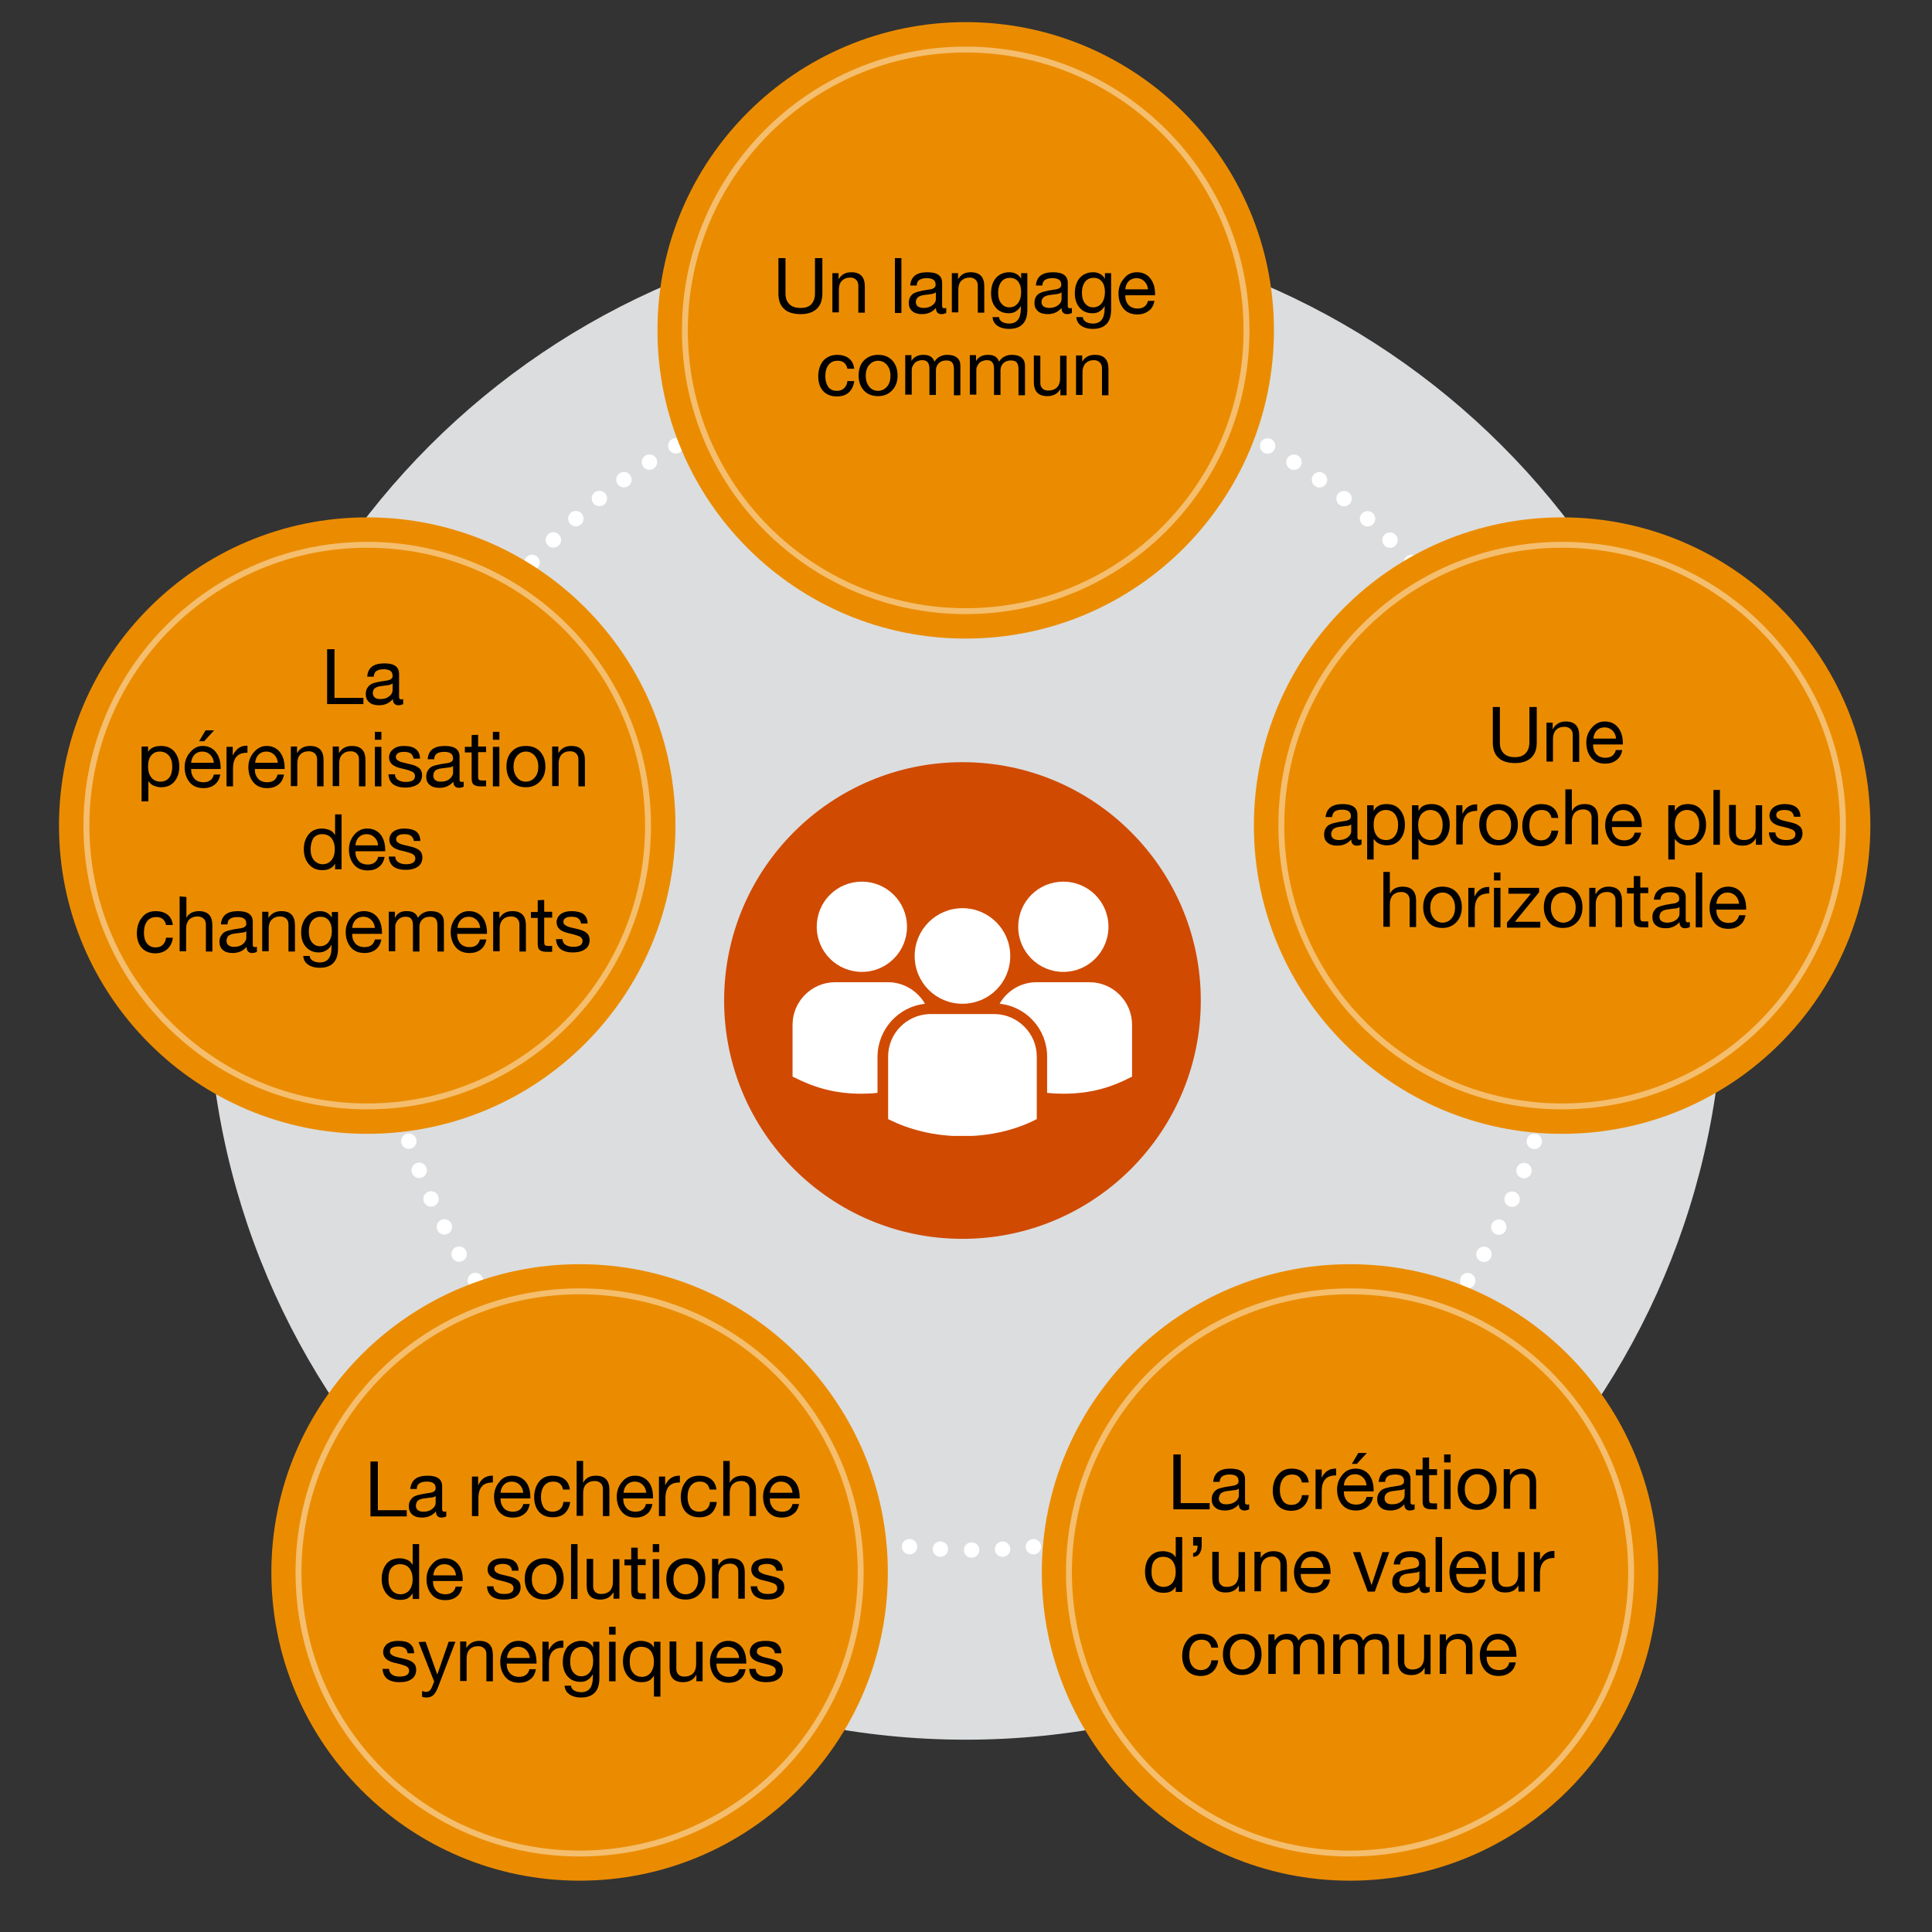
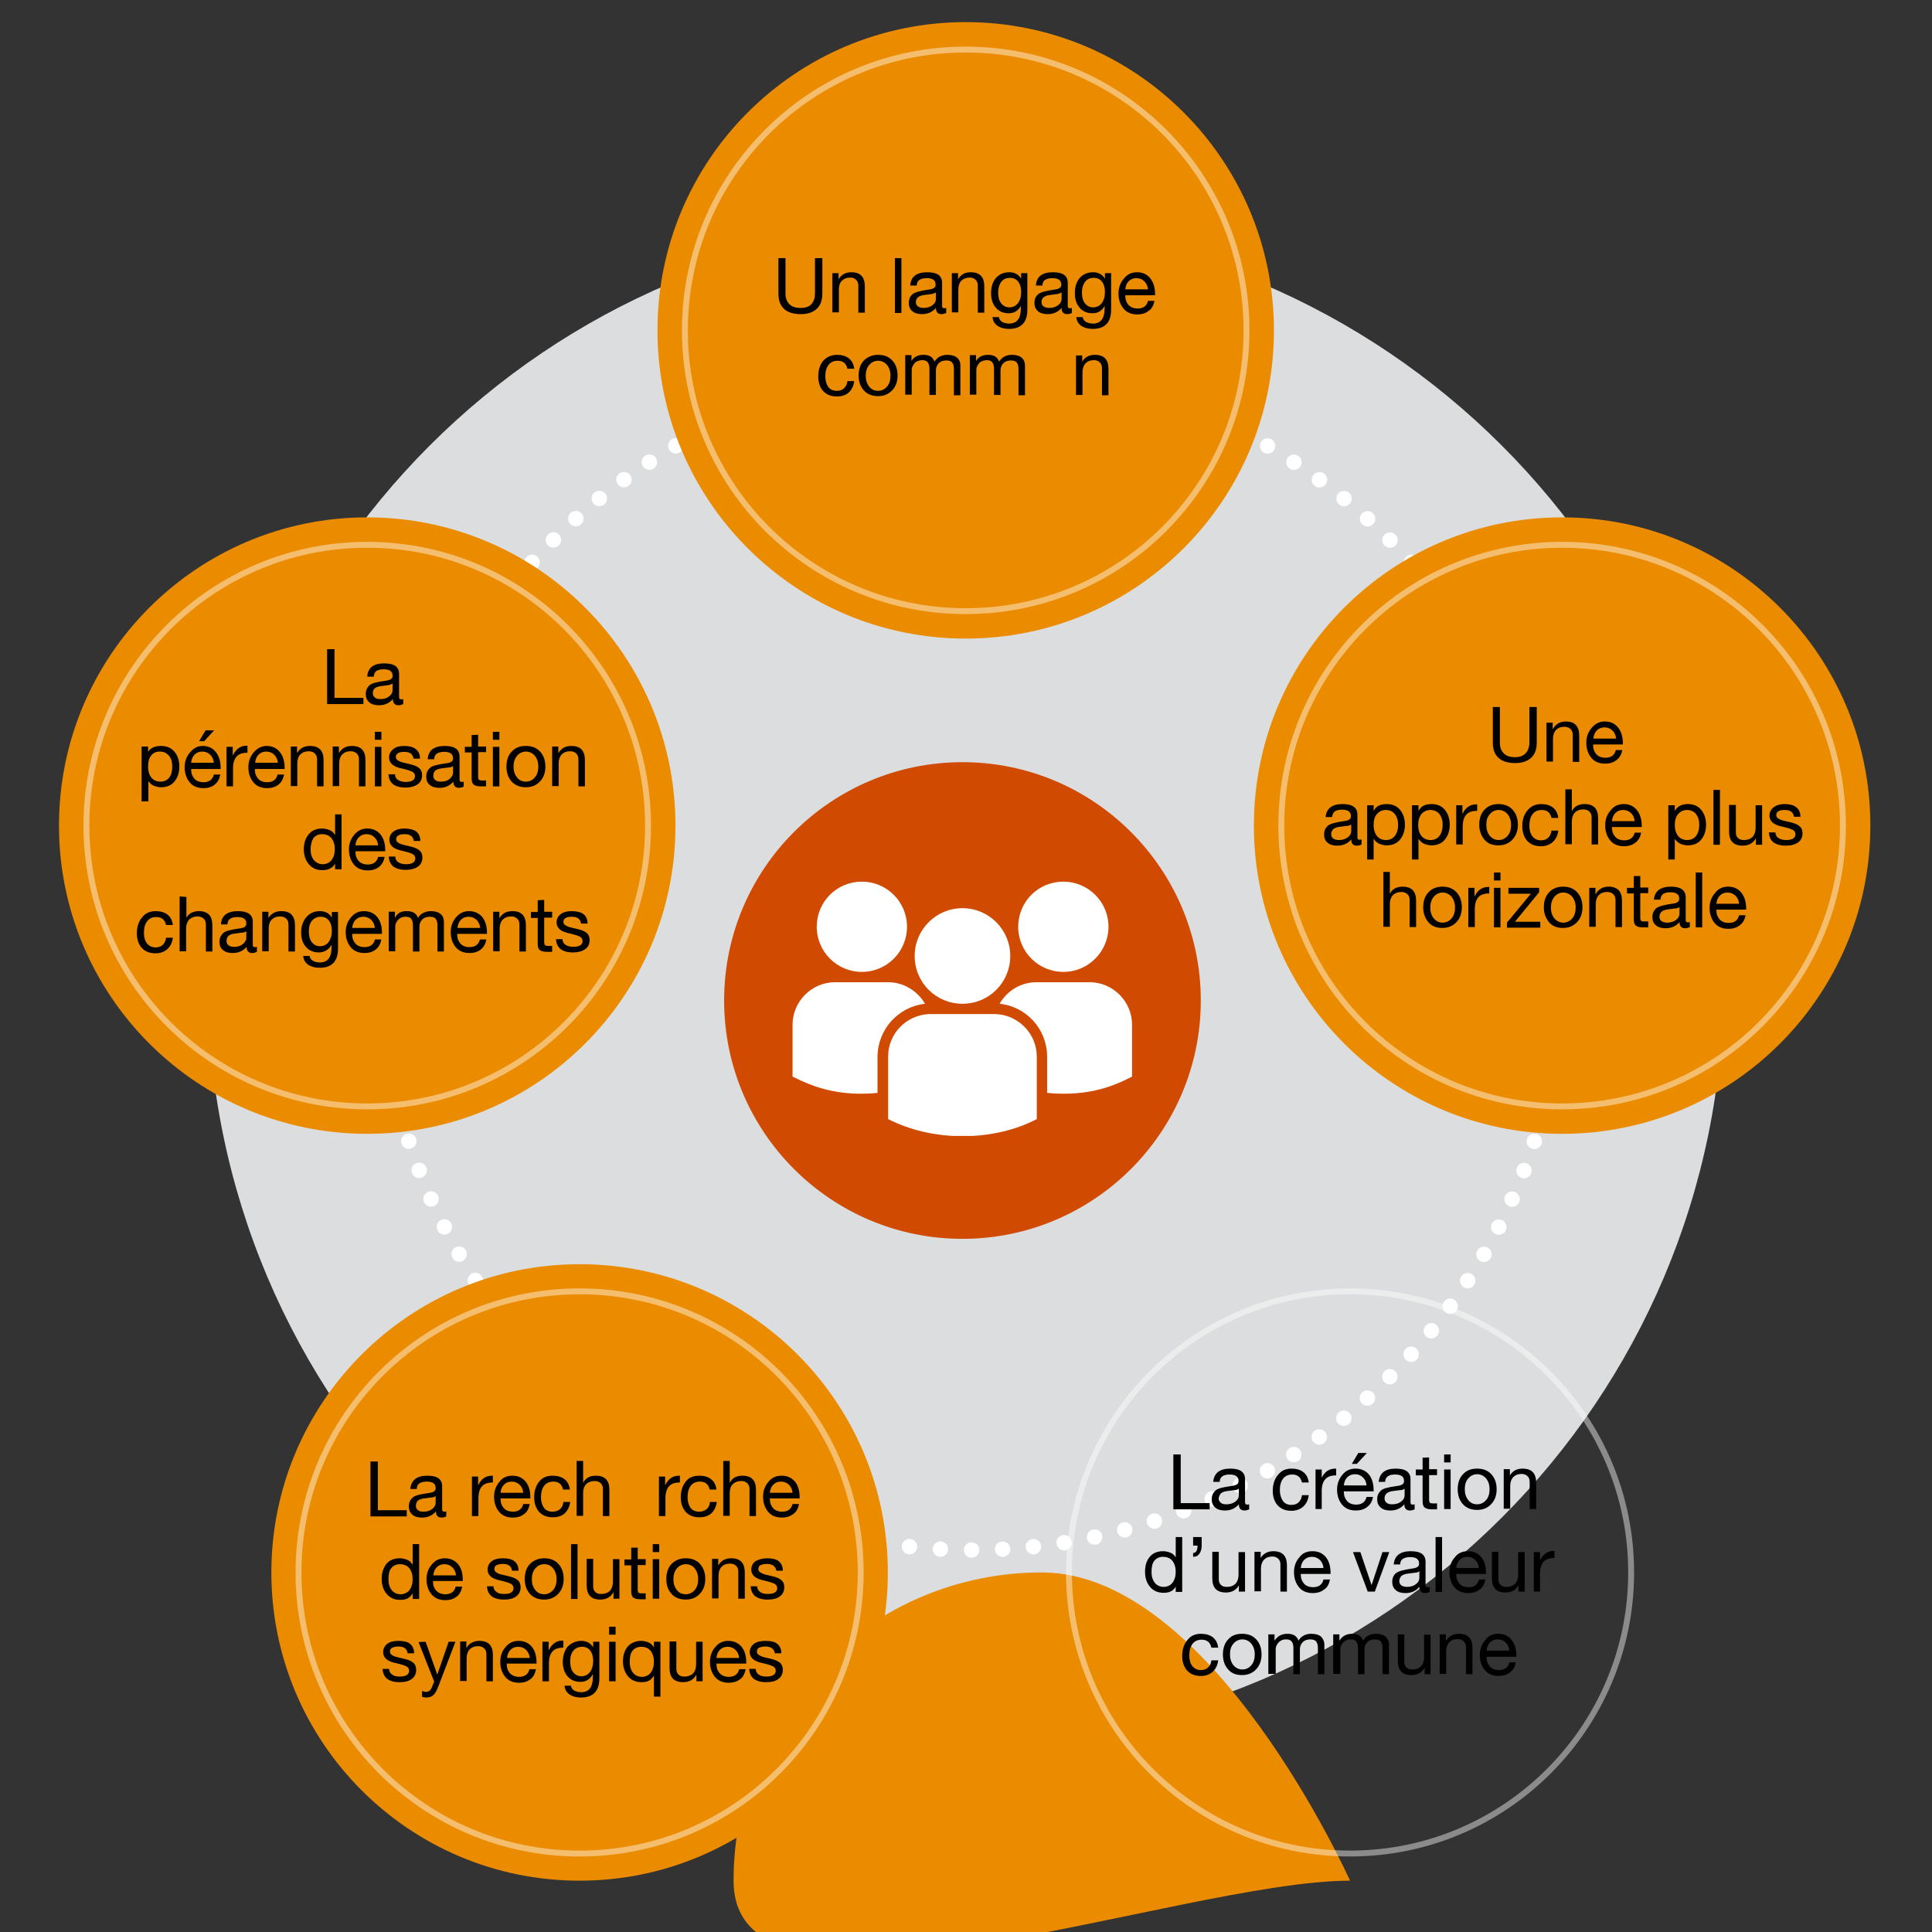
<svg xmlns="http://www.w3.org/2000/svg" xmlns:xlink="http://www.w3.org/1999/xlink" version="1.1" id="Layer_1" x="0px" y="0px" viewBox="0 0 655 655" style="enable-background:new 0 0 655 655;" xml:space="preserve">
  <rect x="0" y="0" width="655" height="655" fill="#333333" stroke="none" />
  <style type="text/css">
	.st0{fill:none;}
	.st1{fill:#DCDDDE;}
	.st2{fill:none;stroke:#FFFFFF;stroke-width:5.22;stroke-linecap:round;stroke-linejoin:round;stroke-dasharray:0,0,0,10.5;}
	.st3{fill:none;stroke:#FFFFFF;stroke-width:5.22;stroke-linecap:round;stroke-linejoin:round;}
	.st4{fill:#EB8C00;}
	.st5{opacity:0.43;}
	.st6{clip-path:url(#SVGID_00000006681568312933972380000011614249909683775118_);}
	.st7{fill:none;stroke:#FFFFFF;stroke-width:2;}
	.st8{clip-path:url(#SVGID_00000012465016380794108710000003530221108920260749_);}
	.st9{clip-path:url(#SVGID_00000065776872339071568890000001646057355631701680_);}
	.st10{clip-path:url(#SVGID_00000035493048081577807990000015935426253633936029_);}
	.st11{clip-path:url(#SVGID_00000093861413660643786050000012145049822981122725_);}
	.st12{fill:#D04A02;}
	.st13{clip-path:url(#SVGID_00000013884961855410079400000009992223663389645974_);fill:#FFFFFF;}
	.st14{clip-path:url(#SVGID_00000155835535369130389380000012141732610652640683_);fill:#FFFFFF;}
	.st15{clip-path:url(#SVGID_00000053528348068285553740000007838086775384213892_);fill:#FFFFFF;}
	.st16{clip-path:url(#SVGID_00000099660934510714148590000008973878232928970939_);fill:#FFFFFF;}
	.st17{clip-path:url(#SVGID_00000093863361571789540170000000209858661700681146_);fill:#FFFFFF;}
	.st18{clip-path:url(#SVGID_00000103223808187017200700000017894790254130340537_);fill:#FFFFFF;}
</style>
  <rect class="st0" width="655" height="655" />
  <rect class="st0" width="655" height="655" />
  <path class="st1" d="M327.4,589.8c141.9,0,257-115,257-257s-115-257-257-257s-257,115.1-257,257S185.5,589.8,327.4,589.8" />
  <path class="st2" d="M339.9,525.2c104.2-5.4,187.3-90.2,190-195" />
  <path class="st2" d="M529.7,314.4c-5.4-104.2-90.2-187.3-195-190" />
  <path class="st2" d="M318.9,124.6c-104.2,5.4-187.3,90.2-190,195.1" />
  <path class="st2" d="M129.1,335.4c5.4,104.2,90.2,187.3,195,190" />
  <path class="st3" d="M329.4,525.5L329.4,525.5 M128.8,324.9L128.8,324.9 M329.4,124.3L329.4,124.3 M530,324.9L530,324.9" />
  <path class="st4" d="M327.4,216.5c57.7,0,104.5-46.8,104.5-104.5S385.1,7.5,327.4,7.5S222.9,54.3,222.9,112S269.7,216.5,327.4,216.5  " />
  <g class="st5">
    <g>
      <defs>
        <rect id="SVGID_1_" x="230.1" y="14.8" width="194.5" height="194.5" />
      </defs>
      <clipPath id="SVGID_00000154395088595038830000000017620003992121989524_">
        <use xlink:href="#SVGID_1_" style="overflow:visible;" />
      </clipPath>
      <g style="clip-path:url(#SVGID_00000154395088595038830000000017620003992121989524_);">
        <circle class="st7" cx="327.4" cy="112" r="95.2" />
      </g>
    </g>
  </g>
  <path class="st4" d="M196.5,637.6c57.7,0,104.5-46.8,104.5-104.5s-46.8-104.5-104.5-104.5S92,475.4,92,533.1  S138.8,637.6,196.5,637.6" />
-   <path class="st4" d="M457.7,637.6c57.7,0,104.5-46.8,104.5-104.5s-46.8-104.5-104.5-104.5s-104.5,46.8-104.5,104.5  S400,637.6,457.7,637.6" />
+   <path class="st4" d="M457.7,637.6s-46.8-104.5-104.5-104.5s-104.5,46.8-104.5,104.5  S400,637.6,457.7,637.6" />
  <path class="st4" d="M529.6,384.4c57.7,0,104.5-46.8,104.5-104.5s-46.8-104.5-104.5-104.5s-104.5,46.8-104.5,104.5  S471.9,384.4,529.6,384.4" />
  <path class="st4" d="M124.5,384.4c57.7,0,104.5-46.8,104.5-104.5s-46.8-104.5-104.5-104.5S20,222.2,20,279.9S66.8,384.4,124.5,384.4  " />
  <g class="st5">
    <g>
      <defs>
        <rect id="SVGID_00000011012174369947418810000002767322729791795615_" x="432.4" y="182.7" width="194.5" height="194.5" />
      </defs>
      <clipPath id="SVGID_00000171707055576515214780000004035027041300340919_">
        <use xlink:href="#SVGID_00000011012174369947418810000002767322729791795615_" style="overflow:visible;" />
      </clipPath>
      <g style="clip-path:url(#SVGID_00000171707055576515214780000004035027041300340919_);">
        <circle class="st7" cx="529.6" cy="279.9" r="95.2" />
      </g>
    </g>
  </g>
  <g class="st5">
    <g>
      <defs>
        <rect id="SVGID_00000048483767368320475820000015153212425955277233_" x="360.4" y="435.9" width="194.5" height="194.5" />
      </defs>
      <clipPath id="SVGID_00000052797401715063456070000005878032331009947298_">
        <use xlink:href="#SVGID_00000048483767368320475820000015153212425955277233_" style="overflow:visible;" />
      </clipPath>
      <g style="clip-path:url(#SVGID_00000052797401715063456070000005878032331009947298_);">
        <circle class="st7" cx="457.7" cy="533.1" r="95.3" />
      </g>
    </g>
  </g>
  <g class="st5">
    <g>
      <defs>
        <rect id="SVGID_00000067919112500618157400000002685507573984134076_" x="99.2" y="435.9" width="194.5" height="194.5" />
      </defs>
      <clipPath id="SVGID_00000121247372470764438060000008299676295419371678_">
        <use xlink:href="#SVGID_00000067919112500618157400000002685507573984134076_" style="overflow:visible;" />
      </clipPath>
      <g style="clip-path:url(#SVGID_00000121247372470764438060000008299676295419371678_);">
        <circle class="st7" cx="196.5" cy="533.1" r="95.3" />
      </g>
    </g>
  </g>
  <g class="st5">
    <g>
      <defs>
        <rect id="SVGID_00000033346288097852648840000013936537342712336305_" x="27.2" y="182.7" width="194.5" height="194.5" />
      </defs>
      <clipPath id="SVGID_00000004548163023938155720000013209301998140945326_">
        <use xlink:href="#SVGID_00000033346288097852648840000013936537342712336305_" style="overflow:visible;" />
      </clipPath>
      <g style="clip-path:url(#SVGID_00000004548163023938155720000013209301998140945326_);">
        <circle class="st7" cx="124.5" cy="279.9" r="95.2" />
      </g>
    </g>
  </g>
  <path d="M266.3,87.5v12c0,1.5,0.4,2.7,1.3,3.6c0.9,0.9,2.1,1.3,3.9,1.3c1.6,0,2.8-0.4,3.6-1.3s1.2-2.1,1.2-3.6v-12h2.5v12  c0,2.2-0.6,4-1.9,5.2s-3.1,1.8-5.4,1.8c-2.5,0-4.5-0.6-5.7-1.8c-1.3-1.2-1.9-2.9-1.9-5.2v-12L266.3,87.5L266.3,87.5z" />
  <path d="M288.6,92.3c3.1,0,4.6,1.6,4.6,4.8v8.9H291v-9.2c0-0.7-0.2-1.4-0.7-1.9s-1.1-0.8-2-0.8c-1.3,0-2.2,0.4-2.9,1.1s-1,1.8-1,3  v7.7h-2.2V92.6h2.1v2.1h0C285.2,93.1,286.7,92.3,288.6,92.3L288.6,92.3z" />
  <path d="M305.6,87.5v18.6h-2.2V87.5H305.6z" />
  <path d="M314.4,92.3c3.4,0,5,1.2,5,3.6v7.8c0,0.5,0.2,0.8,0.7,0.8c0.2,0,0.5,0,0.7-0.1v1.7c-0.4,0.2-1,0.4-1.6,0.4  c-1.2,0-1.9-0.7-1.9-2.1c-1.2,1.4-2.8,2.1-4.7,2.1c-1.4,0-2.5-0.3-3.3-1s-1.2-1.6-1.2-2.8s0.4-2.2,1.2-2.9s2.6-1.2,5.4-1.6  c1-0.1,1.6-0.3,2-0.6s0.5-0.6,0.5-1.1c0-1.5-1-2.2-3-2.2c-1.1,0-1.9,0.2-2.5,0.6s-0.9,1.1-0.9,1.9h-2.2  C308.8,93.8,310.7,92.3,314.4,92.3L314.4,92.3z M310.5,102.4c0,0.6,0.2,1.1,0.7,1.5c0.5,0.3,1.1,0.5,1.9,0.5c1.2,0,2.2-0.3,3-0.9  c0.8-0.6,1.2-1.3,1.2-2.1v-2.3c-0.4,0.3-0.9,0.5-1.6,0.6l-2.3,0.3c-1,0.1-1.7,0.4-2.2,0.8C310.7,101.2,310.5,101.8,310.5,102.4  L310.5,102.4z" />
  <path d="M329.1,92.3c3.1,0,4.6,1.6,4.6,4.8v8.9h-2.2v-9.2c0-0.7-0.2-1.4-0.7-1.9s-1.1-0.8-2-0.8c-1.3,0-2.2,0.4-2.9,1.1s-1,1.8-1,3  v7.7h-2.2V92.6h2.1v2.1h0C325.7,93.1,327.1,92.3,329.1,92.3L329.1,92.3z" />
  <path d="M342.2,92.3c1.8,0,3.2,0.8,4,2.2h0v-1.9h2.1v12.4c0,4.3-2.1,6.5-6.2,6.5c-1.7,0-3-0.4-4-1.1s-1.5-1.7-1.6-2.9h2.2  c0,0.6,0.4,1.2,1,1.6c0.7,0.4,1.5,0.6,2.4,0.6c2.7,0,4-1.7,4-5.2v-0.8h0c-0.4,0.8-0.9,1.3-1.6,1.8s-1.6,0.7-2.5,0.7  c-1.8,0-3.3-0.6-4.4-1.9s-1.6-2.9-1.6-4.9s0.5-3.8,1.6-5.1S340.3,92.3,342.2,92.3L342.2,92.3z M338.4,99.1c0,1.6,0.3,2.8,1,3.7  c0.7,0.9,1.6,1.4,2.8,1.4s2.2-0.5,2.9-1.4s1.1-2.2,1.1-3.8c0-1.4-0.3-2.6-1-3.5c-0.7-0.9-1.6-1.3-2.8-1.3s-2.2,0.4-2.9,1.3  S338.4,97.7,338.4,99.1L338.4,99.1z" />
  <path d="M357,92.3c3.4,0,5,1.2,5,3.6v7.8c0,0.5,0.2,0.8,0.7,0.8c0.2,0,0.5,0,0.7-0.1v1.7c-0.4,0.2-1,0.4-1.6,0.4  c-1.2,0-1.9-0.7-1.9-2.1c-1.2,1.4-2.8,2.1-4.7,2.1c-1.4,0-2.5-0.3-3.3-1s-1.2-1.6-1.2-2.8s0.4-2.2,1.2-2.9s2.6-1.2,5.4-1.6  c1-0.1,1.6-0.3,2-0.6s0.5-0.6,0.5-1.1c0-1.5-1-2.2-3-2.2c-1.1,0-1.9,0.2-2.5,0.6s-0.9,1.1-0.9,1.9h-2.2  C351.4,93.8,353.3,92.3,357,92.3L357,92.3z M353.1,102.4c0,0.6,0.2,1.1,0.7,1.5c0.5,0.3,1.1,0.5,1.9,0.5c1.2,0,2.2-0.3,3-0.9  c0.8-0.6,1.2-1.3,1.2-2.1v-2.3c-0.4,0.3-0.9,0.5-1.6,0.6L356,100c-1,0.1-1.7,0.4-2.2,0.8C353.3,101.2,353.1,101.8,353.1,102.4  L353.1,102.4z" />
  <path d="M370.6,92.3c1.8,0,3.2,0.8,4,2.2h0v-1.9h2.1v12.4c0,4.3-2.1,6.5-6.2,6.5c-1.7,0-3-0.4-4-1.1s-1.5-1.7-1.6-2.9h2.2  c0,0.6,0.4,1.2,1,1.6c0.7,0.4,1.5,0.6,2.4,0.6c2.7,0,4-1.7,4-5.2v-0.8h0c-0.4,0.8-0.9,1.3-1.6,1.8s-1.6,0.7-2.5,0.7  c-1.8,0-3.3-0.6-4.4-1.9s-1.6-2.9-1.6-4.9s0.5-3.8,1.6-5.1S368.7,92.3,370.6,92.3L370.6,92.3z M366.8,99.1c0,1.6,0.3,2.8,1,3.7  c0.7,0.9,1.6,1.4,2.8,1.4s2.2-0.5,2.9-1.4s1.1-2.2,1.1-3.8c0-1.4-0.3-2.6-1-3.5c-0.7-0.9-1.6-1.3-2.8-1.3s-2.2,0.4-2.9,1.3  S366.8,97.7,366.8,99.1L366.8,99.1z" />
  <path d="M385.5,92.3c1.9,0,3.4,0.7,4.5,2.1c1.1,1.4,1.6,3.2,1.6,5.4v0.3h-10.1v0.2c0,1.3,0.4,2.3,1.1,3.1c0.8,0.8,1.8,1.2,3.1,1.2  c1.9,0,3.1-0.9,3.5-2.6h2.2c-0.3,1.5-0.9,2.7-2,3.4c-1,0.8-2.3,1.2-3.8,1.2c-2.1,0-3.7-0.7-4.8-2.1s-1.6-3.1-1.6-5s0.6-3.7,1.8-5  C382.1,93,383.6,92.3,385.5,92.3L385.5,92.3z M389.2,98.1c-0.1-1.1-0.5-2-1.2-2.7s-1.6-1.1-2.7-1.1c-1,0-1.9,0.3-2.6,1  s-1.1,1.6-1.2,2.8C381.5,98.1,389.2,98.1,389.2,98.1z" />
  <path d="M283.8,120.3c1.6,0,3,0.4,4,1.2c1,0.8,1.6,1.9,1.8,3.5h-2.3c-0.4-1.8-1.5-2.7-3.3-2.7c-1.4,0-2.4,0.5-3.1,1.4  s-1.1,2.2-1.1,3.9c0,1.5,0.4,2.7,1,3.6c0.7,0.9,1.7,1.3,2.9,1.3c1.1,0,1.9-0.3,2.5-0.9c0.6-0.6,1-1.4,1.1-2.4h2.3  c-0.2,1.7-0.9,3-1.9,3.9s-2.4,1.3-4,1.3c-1.9,0-3.5-0.6-4.6-1.8c-1.1-1.2-1.7-2.9-1.7-5s0.6-4,1.7-5.3  C280.3,121,281.9,120.3,283.8,120.3L283.8,120.3z" />
  <path d="M297.7,120.3c2,0,3.6,0.6,4.8,1.9c1.2,1.3,1.8,3,1.8,5.1c0,2.1-0.6,3.7-1.8,5c-1.2,1.3-2.8,2-4.8,2s-3.6-0.6-4.8-1.9  c-1.2-1.3-1.8-3-1.8-5.1s0.6-3.9,1.8-5.1S295.7,120.3,297.7,120.3L297.7,120.3z M293.5,127.4c0,1.5,0.4,2.7,1.2,3.7s1.8,1.4,3,1.4  s2.2-0.5,3-1.4c0.8-0.9,1.2-2.2,1.2-3.7s-0.4-2.7-1.2-3.7c-0.8-0.9-1.8-1.4-3-1.4s-2.2,0.5-3,1.4S293.5,125.9,293.5,127.4  L293.5,127.4z" />
  <path d="M313.1,120.3c2,0,3.2,0.8,3.7,2.3c0.5-0.7,1-1.3,1.8-1.7s1.6-0.6,2.5-0.6c1.5,0,2.6,0.3,3.4,1s1.1,1.6,1.1,2.8v9.9h-2.2  v-8.9c0-1-0.2-1.7-0.6-2.2s-1.1-0.7-2-0.7c-1,0-1.9,0.3-2.5,0.9s-1,1.4-1,2.4v8.4h-2.2v-8.9c0-1-0.2-1.7-0.6-2.2  c-0.4-0.5-1-0.7-1.9-0.7c-0.6,0-1.2,0.2-1.7,0.4s-1,0.7-1.3,1.3c-0.4,0.6-0.5,1.1-0.5,1.6v8.4h-2.2v-13.4h2.1v2h0  C309.8,121,311.2,120.3,313.1,120.3L313.1,120.3z" />
  <path d="M335,120.3c2,0,3.2,0.8,3.7,2.3c0.5-0.7,1-1.3,1.8-1.7s1.6-0.6,2.5-0.6c1.5,0,2.6,0.3,3.4,1s1.1,1.6,1.1,2.8v9.9h-2.2v-8.9  c0-1-0.2-1.7-0.6-2.2c-0.4-0.5-1.1-0.7-2-0.7c-1,0-1.9,0.3-2.5,0.9s-1,1.4-1,2.4v8.4h-2.2v-8.9c0-1-0.2-1.7-0.6-2.2s-1-0.7-1.9-0.7  c-0.6,0-1.2,0.2-1.7,0.4s-1,0.7-1.3,1.3c-0.4,0.6-0.5,1.1-0.5,1.6v8.4h-2.2v-13.4h2.1v2h0C331.7,121,333.1,120.3,335,120.3  L335,120.3z" />
-   <path d="M352.7,120.6v9.2c0,0.8,0.2,1.4,0.7,1.9s1.1,0.7,2,0.7c1.3,0,2.3-0.4,3-1.1c0.7-0.8,1-1.8,1-3v-7.7h2.2v13.4h-2.1v-2.1h0  c-0.9,1.6-2.4,2.4-4.4,2.4c-3.1,0-4.6-1.6-4.6-4.8v-9L352.7,120.6L352.7,120.6z" />
  <path d="M371.2,120.3c3.1,0,4.6,1.6,4.6,4.8v8.9h-2.2v-9.2c0-0.7-0.2-1.4-0.7-1.9s-1.1-0.8-2-0.8c-1.3,0-2.2,0.4-2.9,1.1  c-0.7,0.8-1,1.8-1,3v7.7h-2.2v-13.4h2.1v2.1h0C367.8,121.1,369.2,120.3,371.2,120.3L371.2,120.3z" />
  <path d="M400.3,493.1v16.5h9.8v2.1h-12.3v-18.6H400.3z" />
  <path d="M417.1,497.9c3.4,0,5,1.2,5,3.6v7.8c0,0.5,0.2,0.8,0.7,0.8c0.2,0,0.5,0,0.7-0.1v1.7c-0.4,0.2-1,0.4-1.6,0.4  c-1.2,0-1.9-0.7-1.9-2.1c-1.2,1.4-2.8,2.1-4.7,2.1c-1.4,0-2.5-0.3-3.3-1s-1.2-1.6-1.2-2.8s0.4-2.1,1.2-2.9s2.6-1.2,5.4-1.6  c1-0.1,1.6-0.3,2-0.6s0.5-0.6,0.5-1.1c0-1.5-1-2.2-3-2.2c-1.1,0-1.9,0.2-2.5,0.6c-0.5,0.4-0.9,1-0.9,1.9h-2.2  C411.6,499.4,413.5,497.9,417.1,497.9L417.1,497.9z M413.2,508c0,0.6,0.2,1.1,0.7,1.5c0.5,0.4,1.1,0.5,1.9,0.5c1.2,0,2.2-0.3,3-0.9  c0.8-0.6,1.2-1.3,1.2-2.1v-2.3c-0.4,0.3-0.9,0.5-1.6,0.5l-2.3,0.3c-1,0.1-1.7,0.4-2.2,0.8C413.5,506.8,413.3,507.3,413.2,508  L413.2,508z" />
  <path d="M437.9,497.9c1.6,0,3,0.4,4,1.2s1.6,1.9,1.8,3.5h-2.3c-0.4-1.8-1.5-2.7-3.3-2.7c-1.4,0-2.4,0.5-3.1,1.4  c-0.7,0.9-1.1,2.2-1.1,3.9c0,1.5,0.4,2.7,1,3.6s1.6,1.4,2.9,1.4c1.1,0,1.9-0.3,2.5-0.9s1-1.4,1.1-2.4h2.3c-0.2,1.7-0.9,3-1.9,3.9  s-2.4,1.4-4,1.4c-1.9,0-3.5-0.6-4.6-1.8s-1.7-2.9-1.7-5s0.6-4,1.7-5.3C434.4,498.5,436,497.9,437.9,497.9L437.9,497.9z" />
  <path d="M453,497.9v2.3c-1.7,0-2.9,0.4-3.7,1.3c-0.8,0.9-1.2,2.2-1.2,4.1v6H446v-13.4h2.1v2.8h0c1-2.1,2.6-3.1,4.6-3.1L453,497.9  L453,497.9z" />
  <path d="M459.6,497.9c1.9,0,3.4,0.7,4.5,2c1.1,1.4,1.6,3.2,1.6,5.4v0.3h-10.1v0.2c0,1.3,0.4,2.3,1.1,3.1s1.8,1.2,3.1,1.2  c1.9,0,3.1-0.9,3.5-2.6h2.2c-0.3,1.5-0.9,2.6-2,3.4c-1,0.8-2.3,1.2-3.8,1.2c-2.1,0-3.7-0.7-4.8-2.1s-1.6-3.1-1.6-5s0.6-3.6,1.8-5  C456.3,498.5,457.8,497.9,459.6,497.9L459.6,497.9z M463.3,503.6c-0.1-1.1-0.5-2-1.2-2.7s-1.6-1.1-2.7-1.1c-1,0-1.9,0.3-2.6,1  s-1.1,1.6-1.2,2.8H463.3z M463.4,492.6l-3.4,3.7h-1.7l2.2-3.7H463.4L463.4,492.6z" />
  <path d="M473.2,497.9c3.4,0,5,1.2,5,3.6v7.8c0,0.5,0.2,0.8,0.7,0.8c0.2,0,0.5,0,0.7-0.1v1.7c-0.4,0.2-1,0.4-1.6,0.4  c-1.2,0-1.9-0.7-1.9-2.1c-1.2,1.4-2.8,2.1-4.7,2.1c-1.4,0-2.5-0.3-3.3-1s-1.2-1.6-1.2-2.8s0.4-2.1,1.2-2.9s2.6-1.2,5.4-1.6  c1-0.1,1.6-0.3,2-0.6s0.5-0.6,0.5-1.1c0-1.5-1-2.2-3-2.2c-1.1,0-1.9,0.2-2.5,0.6c-0.5,0.4-0.9,1-0.9,1.9h-2.2  C467.7,499.4,469.6,497.9,473.2,497.9L473.2,497.9z M469.4,508c0,0.6,0.2,1.1,0.7,1.5c0.5,0.4,1.1,0.5,1.9,0.5c1.2,0,2.2-0.3,3-0.9  c0.8-0.6,1.2-1.3,1.2-2.1v-2.3c-0.4,0.3-0.9,0.5-1.6,0.5l-2.3,0.3c-1,0.1-1.7,0.4-2.2,0.8C469.6,506.8,469.4,507.3,469.4,508  L469.4,508z" />
  <path d="M484.5,494.1v4h2.7v2h-2.7v8.4c0,0.4,0.1,0.7,0.2,0.9c0.2,0.2,0.5,0.3,1.2,0.3h1.3v2h-1.8c-1.1,0-1.9-0.2-2.4-0.6  s-0.7-1.1-0.7-2.2v-8.7H480v-2h2.3v-4L484.5,494.1L484.5,494.1z" />
  <path d="M491.8,493.1v2.7h-2.2v-2.7H491.8z M491.8,498.2v13.4h-2.2v-13.4H491.8z" />
  <path d="M500.8,497.9c2,0,3.6,0.6,4.8,1.9c1.2,1.3,1.8,3,1.8,5.1s-0.6,3.7-1.8,5s-2.8,2-4.8,2s-3.6-0.6-4.8-1.9s-1.8-3-1.8-5.1  s0.6-3.9,1.8-5.1C497.2,498.5,498.7,497.9,500.8,497.9L500.8,497.9z M496.6,504.9c0,1.5,0.4,2.7,1.2,3.7s1.8,1.4,3,1.4  s2.2-0.5,3-1.4c0.8-0.9,1.2-2.1,1.2-3.7s-0.4-2.7-1.2-3.7c-0.8-0.9-1.8-1.4-3-1.4s-2.2,0.5-3,1.4  C496.9,502.2,496.6,503.4,496.6,504.9L496.6,504.9z" />
  <path d="M516.2,497.9c3.1,0,4.6,1.6,4.6,4.8v8.9h-2.2v-9.2c0-0.8-0.2-1.4-0.7-1.9s-1.2-0.8-2-0.8c-1.3,0-2.2,0.4-2.9,1.1  c-0.7,0.8-1,1.8-1,3v7.7h-2.2v-13.4h2.1v2.1h0C512.8,498.7,514.2,497.9,516.2,497.9L516.2,497.9z" />
  <path d="M400.8,521.1v18.6h-2.2v-1.8h0c-0.4,0.7-0.9,1.2-1.6,1.6c-0.8,0.4-1.6,0.5-2.6,0.5c-1.9,0-3.4-0.7-4.5-2  c-1.1-1.3-1.7-3-1.7-5.1s0.5-3.8,1.6-5.1s2.6-1.9,4.5-1.9c0.9,0,1.7,0.2,2.5,0.5s1.4,0.9,1.8,1.6h0v-6.9L400.8,521.1L400.8,521.1z   M390.4,533c0,1.5,0.4,2.7,1.1,3.6s1.8,1.4,3,1.4s2.3-0.5,3-1.4c0.7-0.9,1.1-2.2,1.1-3.7s-0.4-2.8-1.1-3.7c-0.7-0.9-1.8-1.4-3.2-1.4  c-1.3,0-2.3,0.5-3,1.4S390.4,531.4,390.4,533L390.4,533z" />
  <path d="M407.4,521.1v3c0,1.1-0.3,2-0.8,2.7s-1.2,1-2.1,1v-1.3c1,0,1.5-0.9,1.5-2.5h-1.5v-2.9L407.4,521.1L407.4,521.1z" />
  <path d="M413.2,526.2v9.2c0,0.8,0.2,1.4,0.7,1.9s1.1,0.7,2,0.7c1.3,0,2.3-0.4,3-1.1c0.7-0.8,1-1.8,1-3v-7.7h2.2v13.4H420v-2.1h0  c-0.9,1.6-2.4,2.4-4.4,2.4c-3.1,0-4.6-1.6-4.6-4.8v-9H413.2L413.2,526.2z" />
  <path d="M431.7,525.9c3.1,0,4.6,1.6,4.6,4.8v8.9h-2.2v-9.2c0-0.8-0.2-1.4-0.7-1.9s-1.1-0.8-2-0.8c-1.3,0-2.2,0.4-2.9,1.1  c-0.7,0.8-1,1.8-1,3v7.7h-2.2v-13.4h2.1v2.1h0C428.3,526.7,429.8,525.9,431.7,525.9L431.7,525.9z" />
  <path d="M445,525.9c1.9,0,3.4,0.7,4.5,2c1.1,1.4,1.6,3.2,1.6,5.4v0.3H441v0.2c0,1.3,0.4,2.3,1.1,3.1s1.8,1.2,3.1,1.2  c1.9,0,3.1-0.9,3.5-2.6h2.2c-0.3,1.5-0.9,2.7-2,3.4c-1,0.8-2.3,1.2-3.8,1.2c-2.1,0-3.7-0.7-4.8-2.1s-1.6-3.1-1.6-5s0.6-3.7,1.8-5  C441.6,526.5,443.1,525.9,445,525.9L445,525.9z M448.7,531.6c-0.1-1.1-0.5-2-1.2-2.7s-1.6-1.1-2.7-1.1c-1,0-1.9,0.3-2.6,1  s-1.1,1.6-1.2,2.8L448.7,531.6L448.7,531.6z" />
  <path d="M461.2,526.2l3.8,11.2h0l3.7-11.2h2.3l-4.9,13.4h-2.4l-5-13.4H461.2z" />
  <path d="M478.3,525.9c3.4,0,5,1.2,5,3.6v7.8c0,0.5,0.2,0.8,0.7,0.8c0.2,0,0.5,0,0.7-0.1v1.7c-0.4,0.2-1,0.4-1.6,0.4  c-1.2,0-1.9-0.7-1.9-2.1c-1.2,1.4-2.8,2.1-4.7,2.1c-1.4,0-2.5-0.3-3.3-1c-0.8-0.7-1.2-1.6-1.2-2.8s0.4-2.2,1.2-2.9  c0.8-0.7,2.6-1.2,5.4-1.6c1-0.1,1.6-0.3,2-0.6s0.5-0.6,0.5-1.1c0-1.5-1-2.2-3-2.2c-1.1,0-1.9,0.2-2.5,0.6s-0.9,1-0.9,1.9h-2.2  C472.8,527.4,474.7,525.9,478.3,525.9L478.3,525.9z M474.4,536c0,0.6,0.2,1.1,0.7,1.5c0.5,0.3,1.1,0.5,1.9,0.5c1.2,0,2.2-0.3,3-0.9  c0.8-0.6,1.2-1.3,1.2-2.1v-2.3c-0.4,0.3-0.9,0.5-1.6,0.5l-2.3,0.3c-1,0.1-1.7,0.4-2.2,0.8C474.7,534.8,474.4,535.3,474.4,536  L474.4,536z" />
  <path d="M488.9,521.1v18.6h-2.2v-18.6H488.9z" />
  <path d="M497.7,525.9c1.9,0,3.4,0.7,4.5,2c1.1,1.4,1.6,3.2,1.6,5.4v0.3h-10.1v0.2c0,1.3,0.4,2.3,1.1,3.1s1.8,1.2,3.1,1.2  c1.9,0,3.1-0.9,3.5-2.6h2.2c-0.3,1.5-0.9,2.7-2,3.4c-1,0.8-2.3,1.2-3.8,1.2c-2.1,0-3.7-0.7-4.8-2.1s-1.6-3.1-1.6-5s0.6-3.7,1.8-5  C494.3,526.5,495.8,525.9,497.7,525.9L497.7,525.9z M501.4,531.6c-0.1-1.1-0.5-2-1.2-2.7s-1.6-1.1-2.7-1.1c-1,0-1.9,0.3-2.6,1  s-1.1,1.6-1.2,2.8L501.4,531.6L501.4,531.6z" />
  <path d="M508,526.2v9.2c0,0.8,0.2,1.4,0.7,1.9s1.1,0.7,2,0.7c1.3,0,2.3-0.4,3-1.1c0.7-0.8,1-1.8,1-3v-7.7h2.2v13.4h-2.1v-2.1h0  c-0.9,1.6-2.4,2.4-4.4,2.4c-3.1,0-4.6-1.6-4.6-4.8v-9H508L508,526.2z" />
  <path d="M527,525.9v2.3c-1.7,0-2.9,0.4-3.7,1.3c-0.8,0.9-1.2,2.2-1.2,4.1v6H520v-13.4h2.1v2.8h0c1-2.1,2.6-3.2,4.6-3.2L527,525.9  L527,525.9z" />
  <path d="M128.1,495.5V512h9.8v2.1h-12.3v-18.6H128.1z" />
  <path d="M144.9,500.3c3.4,0,5,1.2,5,3.6v7.8c0,0.5,0.2,0.8,0.7,0.8c0.2,0,0.4,0,0.7-0.1v1.7c-0.4,0.2-1,0.4-1.6,0.4  c-1.2,0-1.9-0.7-1.9-2.1c-1.2,1.4-2.8,2.1-4.7,2.1c-1.4,0-2.5-0.3-3.3-1c-0.8-0.7-1.2-1.6-1.2-2.8s0.4-2.1,1.2-2.9s2.6-1.2,5.4-1.6  c1-0.1,1.6-0.3,2-0.6c0.3-0.2,0.5-0.6,0.5-1.1c0-1.5-1-2.2-3-2.2c-1.1,0-1.9,0.2-2.5,0.6c-0.6,0.4-0.9,1-0.9,1.9h-2.2  C139.4,501.8,141.3,500.3,144.9,500.3L144.9,500.3z M141,510.5c0,0.6,0.2,1.1,0.7,1.5s1.1,0.5,1.9,0.5c1.2,0,2.2-0.3,2.9-0.9  c0.8-0.6,1.2-1.3,1.2-2.1v-2.3c-0.4,0.3-0.9,0.5-1.6,0.5l-2.3,0.3c-1,0.1-1.7,0.4-2.2,0.8C141.3,509.2,141,509.8,141,510.5  L141,510.5z" />
  <path d="M167.1,500.3v2.3c-1.7,0-2.9,0.4-3.7,1.3c-0.8,0.9-1.2,2.2-1.2,4.1v6h-2.2v-13.4h2.1v2.8h0.1c1-2.1,2.6-3.1,4.6-3.1  L167.1,500.3L167.1,500.3z" />
  <path d="M173.7,500.3c1.9,0,3.4,0.7,4.5,2s1.6,3.2,1.6,5.4v0.3h-10.1v0.2c0,1.3,0.4,2.3,1.1,3.1s1.8,1.2,3.1,1.2  c1.9,0,3.1-0.9,3.5-2.6h2.2c-0.3,1.5-0.9,2.7-1.9,3.4c-1,0.8-2.3,1.2-3.8,1.2c-2.1,0-3.7-0.7-4.8-2.1s-1.6-3.1-1.6-5s0.6-3.6,1.8-5  C170.3,501,171.8,500.3,173.7,500.3L173.7,500.3z M177.4,506.1c-0.1-1.1-0.5-2-1.2-2.7c-0.7-0.7-1.6-1.1-2.7-1.1c-1,0-1.9,0.3-2.6,1  s-1.1,1.6-1.2,2.8H177.4z" />
  <path d="M187.4,500.3c1.6,0,3,0.4,4,1.2s1.6,1.9,1.8,3.5h-2.3c-0.4-1.8-1.5-2.7-3.3-2.7c-1.4,0-2.4,0.5-3.1,1.4  c-0.7,0.9-1.1,2.2-1.1,3.9c0,1.5,0.4,2.7,1,3.6c0.7,0.9,1.7,1.3,2.9,1.3c1.1,0,1.9-0.3,2.6-0.9s1-1.4,1.1-2.4h2.3  c-0.2,1.7-0.9,3-1.9,3.9s-2.4,1.3-4,1.3c-1.9,0-3.5-0.6-4.6-1.8c-1.1-1.2-1.7-2.9-1.7-5s0.6-4,1.7-5.3  C183.9,500.9,185.4,500.3,187.4,500.3L187.4,500.3z" />
  <path d="M197.7,495.5v7.1h0.1c0.3-0.7,0.9-1.3,1.6-1.7s1.6-0.6,2.6-0.6c3.1,0,4.6,1.6,4.6,4.8v8.9h-2.2v-9.2c0-0.8-0.2-1.4-0.7-1.9  s-1.1-0.8-2.1-0.8c-1.2,0-2.2,0.4-2.9,1.1s-1,1.8-1,3v7.7h-2.2v-18.6H197.7L197.7,495.5z" />
-   <path d="M215.3,500.3c1.9,0,3.4,0.7,4.5,2s1.6,3.2,1.6,5.4v0.3h-10.1v0.2c0,1.3,0.4,2.3,1.1,3.1s1.8,1.2,3.1,1.2  c1.9,0,3.1-0.9,3.5-2.6h2.2c-0.3,1.5-0.9,2.7-1.9,3.4c-1,0.8-2.3,1.2-3.8,1.2c-2.1,0-3.7-0.7-4.8-2.1s-1.6-3.1-1.6-5s0.6-3.6,1.8-5  C212,501,213.5,500.3,215.3,500.3L215.3,500.3z M219.1,506.1c-0.1-1.1-0.5-2-1.2-2.7c-0.7-0.7-1.6-1.1-2.7-1.1c-1,0-1.9,0.3-2.6,1  s-1.1,1.6-1.2,2.8H219.1z" />
  <path d="M230.5,500.3v2.3c-1.7,0-2.9,0.4-3.7,1.3c-0.8,0.9-1.2,2.2-1.2,4.1v6h-2.2v-13.4h2.1v2.8h0.1c1-2.1,2.6-3.1,4.6-3.1  L230.5,500.3L230.5,500.3z" />
  <path d="M237.1,500.3c1.6,0,3,0.4,4,1.2s1.6,1.9,1.8,3.5h-2.3c-0.4-1.8-1.5-2.7-3.3-2.7c-1.4,0-2.4,0.5-3.1,1.4  c-0.7,0.9-1.1,2.2-1.1,3.9c0,1.5,0.4,2.7,1,3.6c0.7,0.9,1.7,1.3,2.9,1.3c1.1,0,1.9-0.3,2.6-0.9s1-1.4,1.1-2.4h2.3  c-0.2,1.7-0.9,3-1.9,3.9s-2.4,1.3-4,1.3c-1.9,0-3.5-0.6-4.6-1.8c-1.1-1.2-1.7-2.9-1.7-5s0.6-4,1.7-5.3  C233.5,500.9,235.1,500.3,237.1,500.3L237.1,500.3z" />
  <path d="M247.4,495.5v7.1h0.1c0.3-0.7,0.9-1.3,1.6-1.7s1.6-0.6,2.6-0.6c3.1,0,4.6,1.6,4.6,4.8v8.9h-2.2v-9.2c0-0.8-0.2-1.4-0.7-1.9  s-1.1-0.8-2.1-0.8c-1.2,0-2.2,0.4-2.9,1.1s-1,1.8-1,3v7.7h-2.2v-18.6H247.4L247.4,495.5z" />
  <path d="M265,500.3c1.9,0,3.4,0.7,4.5,2s1.6,3.2,1.6,5.4v0.3H261v0.2c0,1.3,0.4,2.3,1.1,3.1s1.8,1.2,3.1,1.2c1.9,0,3.1-0.9,3.5-2.6  h2.2c-0.3,1.5-0.9,2.7-2,3.4c-1,0.8-2.3,1.2-3.8,1.2c-2.1,0-3.7-0.7-4.8-2.1s-1.6-3.1-1.6-5s0.6-3.6,1.8-5  C261.6,501,263.1,500.3,265,500.3L265,500.3z M268.7,506.1c-0.1-1.1-0.5-2-1.2-2.7s-1.6-1.1-2.7-1.1c-1,0-1.9,0.3-2.6,1  s-1.1,1.6-1.2,2.8H268.7z" />
  <path d="M142.1,523.5v18.6h-2.2v-1.8h-0.1c-0.4,0.7-0.9,1.2-1.6,1.6c-0.8,0.4-1.6,0.5-2.6,0.5c-1.9,0-3.4-0.7-4.5-2  c-1.1-1.3-1.7-3-1.7-5.1s0.6-3.8,1.6-5.1c1.1-1.3,2.6-1.9,4.5-1.9c0.9,0,1.7,0.2,2.5,0.5s1.4,0.9,1.8,1.6h0.1v-6.9L142.1,523.5  L142.1,523.5z M131.7,535.5c0,1.5,0.4,2.7,1.1,3.6s1.8,1.4,3,1.4s2.3-0.5,3-1.4c0.7-0.9,1.1-2.2,1.1-3.7s-0.4-2.8-1.1-3.7  c-0.7-0.9-1.8-1.4-3.2-1.4c-1.3,0-2.3,0.5-3,1.4S131.7,533.9,131.7,535.5L131.7,535.5z" />
  <path d="M150.8,528.3c1.9,0,3.4,0.7,4.5,2s1.6,3.2,1.6,5.4v0.3h-10.1v0.2c0,1.3,0.4,2.3,1.1,3.1c0.8,0.8,1.8,1.2,3.1,1.2  c1.9,0,3.1-0.9,3.5-2.6h2.2c-0.3,1.5-0.9,2.7-1.9,3.4c-1,0.8-2.3,1.2-3.8,1.2c-2.1,0-3.7-0.7-4.8-2.1s-1.6-3.1-1.6-5s0.6-3.7,1.8-5  C147.5,529,149,528.3,150.8,528.3L150.8,528.3z M154.6,534.1c-0.1-1.1-0.5-2-1.2-2.7c-0.7-0.7-1.6-1.1-2.7-1.1c-1,0-1.9,0.3-2.6,1  s-1.1,1.6-1.2,2.8L154.6,534.1L154.6,534.1z" />
  <path d="M170.4,528.3c1.8,0,3.2,0.3,4,1c0.9,0.7,1.4,1.8,1.4,3.2h-2.2v0c-0.1-0.7-0.4-1.3-0.9-1.7c-0.6-0.4-1.3-0.6-2.2-0.6  s-1.6,0.2-2.1,0.4s-0.8,0.7-0.8,1.3c0,0.5,0.2,0.9,0.7,1.2c0.4,0.3,1.1,0.6,2.1,0.8l2.1,0.5c1.3,0.3,2.3,0.7,3,1.3  c0.7,0.6,1,1.4,1,2.4c0,1.3-0.5,2.4-1.5,3.1c-1,0.8-2.4,1.1-4.2,1.1s-3.1-0.4-4.1-1.1c-1-0.8-1.5-1.9-1.6-3.4h2.2  c0,0.8,0.4,1.5,1,1.9c0.6,0.5,1.5,0.7,2.6,0.7c2.2,0,3.2-0.7,3.2-2c0-0.6-0.3-1.1-0.8-1.4s-1.7-0.7-3.4-1.1  c-1.6-0.3-2.8-0.8-3.5-1.4c-0.7-0.6-1.1-1.4-1.1-2.4c0-1.1,0.5-2.1,1.4-2.8S168.9,528.3,170.4,528.3L170.4,528.3z" />
  <path d="M184.5,528.3c2,0,3.6,0.6,4.8,1.9c1.2,1.3,1.8,3,1.8,5.1s-0.6,3.7-1.8,5s-2.8,2-4.8,2s-3.6-0.6-4.8-1.9  c-1.2-1.3-1.8-3-1.8-5.1s0.6-3.9,1.8-5.1S182.5,528.3,184.5,528.3L184.5,528.3z M180.3,535.4c0,1.5,0.4,2.7,1.2,3.7s1.8,1.4,3,1.4  s2.2-0.5,3-1.4s1.2-2.2,1.2-3.7s-0.4-2.7-1.2-3.7s-1.8-1.4-3-1.4s-2.2,0.5-3,1.4S180.3,533.9,180.3,535.4L180.3,535.4z" />
  <path d="M195.8,523.5v18.6h-2.2v-18.6H195.8z" />
  <path d="M201.1,528.6v9.2c0,0.8,0.2,1.4,0.7,1.9c0.5,0.5,1.1,0.7,2,0.7c1.3,0,2.3-0.4,3-1.1c0.7-0.8,1-1.8,1-3v-7.7h2.2v13.4H208  v-2.1h-0.1c-0.9,1.6-2.4,2.4-4.4,2.4c-3.1,0-4.6-1.6-4.6-4.8v-9H201.1L201.1,528.6z" />
  <path d="M216.2,524.6v4h2.7v2h-2.7v8.4c0,0.4,0.1,0.7,0.2,0.9c0.2,0.2,0.6,0.3,1.2,0.3h1.3v2h-1.8c-1.1,0-1.9-0.2-2.4-0.6  s-0.7-1.1-0.7-2.2v-8.7h-2.3v-2h2.3v-4H216.2L216.2,524.6z" />
  <path d="M223.5,523.5v2.7h-2.2v-2.7H223.5z M223.5,528.6v13.4h-2.2v-13.4H223.5z" />
  <path d="M232.5,528.3c2,0,3.6,0.6,4.8,1.9c1.2,1.3,1.8,3,1.8,5.1s-0.6,3.7-1.8,5s-2.8,2-4.8,2s-3.6-0.6-4.8-1.9  c-1.2-1.3-1.8-3-1.8-5.1s0.6-3.9,1.8-5.1S230.4,528.3,232.5,528.3L232.5,528.3z M228.3,535.4c0,1.5,0.4,2.7,1.2,3.7s1.8,1.4,3,1.4  s2.2-0.5,3-1.4s1.2-2.2,1.2-3.7s-0.4-2.7-1.2-3.7s-1.8-1.4-3-1.4s-2.2,0.5-3,1.4S228.3,533.9,228.3,535.4L228.3,535.4z" />
  <path d="M247.9,528.3c3.1,0,4.6,1.6,4.6,4.8v8.9h-2.2v-9.2c0-0.8-0.2-1.4-0.7-1.9s-1.1-0.8-2.1-0.8c-1.3,0-2.2,0.4-2.9,1.1  c-0.7,0.8-1,1.8-1,3v7.7h-2.2v-13.4h2.1v2.1h0.1C244.5,529.1,245.9,528.3,247.9,528.3z" />
  <path d="M260,528.3c1.8,0,3.2,0.3,4,1c0.9,0.7,1.4,1.8,1.4,3.2h-2.2v0c-0.1-0.7-0.4-1.3-1-1.7c-0.6-0.4-1.3-0.6-2.2-0.6  s-1.6,0.2-2.1,0.4s-0.8,0.7-0.8,1.3c0,0.5,0.2,0.9,0.7,1.2c0.5,0.3,1.1,0.6,2,0.8l2.1,0.5c1.3,0.3,2.3,0.7,3,1.3  c0.7,0.6,1,1.4,1,2.4c0,1.3-0.5,2.4-1.5,3.1c-1,0.8-2.4,1.1-4.2,1.1s-3.1-0.4-4.1-1.1c-1-0.8-1.5-1.9-1.6-3.4h2.2  c0,0.8,0.4,1.5,1,1.9c0.6,0.5,1.5,0.7,2.6,0.7c2.2,0,3.2-0.7,3.2-2c0-0.6-0.3-1.1-0.8-1.4s-1.7-0.7-3.4-1.1  c-1.6-0.3-2.8-0.8-3.5-1.4c-0.7-0.6-1.1-1.4-1.1-2.4c0-1.1,0.5-2.1,1.4-2.8C257.2,528.7,258.5,528.3,260,528.3L260,528.3z" />
  <path d="M135,556.3c1.8,0,3.2,0.3,4,1c0.9,0.7,1.4,1.8,1.4,3.2h-2.2v0c-0.1-0.7-0.4-1.3-0.9-1.7c-0.6-0.4-1.3-0.6-2.2-0.6  s-1.6,0.2-2.1,0.4s-0.8,0.7-0.8,1.3c0,0.5,0.2,0.9,0.7,1.2c0.4,0.3,1.1,0.6,2.1,0.8l2.1,0.5c1.3,0.3,2.3,0.7,3,1.3  c0.7,0.6,1,1.4,1,2.4c0,1.3-0.5,2.4-1.5,3.1c-1,0.8-2.4,1.1-4.2,1.1s-3.1-0.4-4.1-1.1c-1-0.8-1.5-1.9-1.6-3.4h2.2  c0,0.8,0.4,1.5,1,1.9c0.6,0.5,1.5,0.7,2.6,0.7c2.2,0,3.2-0.7,3.2-2c0-0.6-0.3-1.1-0.8-1.4s-1.7-0.7-3.4-1.1  c-1.6-0.3-2.8-0.8-3.5-1.4c-0.7-0.6-1.1-1.4-1.1-2.4c0-1.1,0.5-2.1,1.4-2.8S133.5,556.3,135,556.3L135,556.3z" />
  <path d="M144.3,556.6l3.9,11h0.1l3.8-11h2.3l-5.7,14.9c-0.6,1.6-1.2,2.7-1.8,3.2c-0.6,0.5-1.3,0.8-2.3,0.8c-0.6,0-1.1-0.1-1.5-0.2  v-2c0.6,0.2,1.1,0.3,1.3,0.3c0.9,0,1.5-0.5,1.9-1.3l0.9-2.2l-5.3-13.4L144.3,556.6L144.3,556.6z" />
  <path d="M162.5,556.3c3.1,0,4.6,1.6,4.6,4.8v8.9h-2.2v-9.2c0-0.8-0.2-1.4-0.7-1.9s-1.1-0.8-2.1-0.8c-1.3,0-2.2,0.4-2.9,1.1  c-0.7,0.8-1,1.8-1,3v7.7H156v-13.4h2.1v2.1h0.1C159.1,557.1,160.6,556.3,162.5,556.3z" />
  <path d="M175.8,556.3c1.9,0,3.4,0.7,4.5,2s1.6,3.2,1.6,5.4v0.3h-10.1v0.2c0,1.3,0.4,2.3,1.1,3.1c0.8,0.8,1.8,1.2,3.1,1.2  c1.9,0,3.1-0.9,3.5-2.6h2.2c-0.3,1.5-0.9,2.7-1.9,3.4c-1,0.8-2.3,1.2-3.8,1.2c-2.1,0-3.7-0.7-4.8-2.1s-1.6-3.1-1.6-5s0.6-3.7,1.8-5  C172.5,557,174,556.3,175.8,556.3L175.8,556.3z M179.6,562.1c-0.1-1.1-0.5-2-1.2-2.7c-0.7-0.7-1.6-1.1-2.7-1.1c-1,0-1.9,0.3-2.6,1  s-1.1,1.6-1.2,2.8L179.6,562.1L179.6,562.1z" />
  <path d="M191,556.3v2.3c-1.7,0-2.9,0.4-3.7,1.3c-0.8,0.9-1.2,2.2-1.2,4.1v6h-2.2v-13.4h2.1v2.8h0.1c1-2.1,2.6-3.2,4.6-3.2L191,556.3  L191,556.3z" />
  <path d="M197.1,556.3c1.8,0,3.2,0.8,4,2.2h0v-1.9h2.1v12.4c0,4.3-2.1,6.5-6.2,6.5c-1.7,0-3-0.4-4-1.1c-1-0.7-1.5-1.7-1.6-2.9h2.2  c0,0.6,0.4,1.2,1,1.6c0.7,0.4,1.5,0.6,2.4,0.6c2.7,0,4-1.7,4-5.2v-0.8h-0.1c-0.4,0.8-0.9,1.3-1.6,1.8s-1.6,0.7-2.5,0.7  c-1.8,0-3.3-0.6-4.4-1.9s-1.6-2.9-1.6-4.9s0.6-3.8,1.6-5.1C193.7,557,195.2,556.3,197.1,556.3L197.1,556.3z M193.3,563.2  c0,1.6,0.3,2.8,1,3.7c0.7,0.9,1.6,1.4,2.8,1.4s2.2-0.5,2.9-1.4s1.1-2.2,1.1-3.8c0-1.4-0.3-2.6-1-3.5c-0.7-0.9-1.6-1.3-2.8-1.3  s-2.2,0.5-2.9,1.3S193.3,561.7,193.3,563.2L193.3,563.2z" />
  <path d="M208.7,551.5v2.7h-2.2v-2.7H208.7z M208.7,556.6v13.4h-2.2v-13.4H208.7z" />
  <path d="M217.3,556.3c0.9,0,1.7,0.2,2.5,0.5s1.4,0.9,1.8,1.6h0.1v-1.8h2.2v18.6h-2.2v-7h-0.1c-0.4,0.7-0.9,1.2-1.6,1.6  c-0.8,0.4-1.6,0.5-2.6,0.5c-1.9,0-3.4-0.7-4.5-2c-1.1-1.3-1.7-3-1.7-5.1s0.6-3.8,1.7-5.1C214,557,215.5,556.3,217.3,556.3  L217.3,556.3z M213.5,563.5c0,1.5,0.4,2.7,1.1,3.6s1.8,1.4,3,1.4s2.3-0.5,3-1.4c0.7-0.9,1.1-2.2,1.1-3.7s-0.4-2.8-1.1-3.7  c-0.7-0.9-1.8-1.4-3.2-1.4c-1.3,0-2.3,0.5-3,1.4S213.5,561.9,213.5,563.5L213.5,563.5z" />
  <path d="M229.3,556.6v9.2c0,0.8,0.2,1.4,0.7,1.9c0.5,0.5,1.1,0.7,2,0.7c1.3,0,2.3-0.4,3-1.1c0.7-0.8,1-1.8,1-3v-7.7h2.2v13.4h-2.1  v-2.1h-0.1c-0.9,1.6-2.4,2.4-4.4,2.4c-3.1,0-4.6-1.6-4.6-4.8v-9H229.3L229.3,556.6z" />
  <path d="M246.9,556.3c1.9,0,3.4,0.7,4.5,2s1.6,3.2,1.6,5.4v0.3h-10.1v0.2c0,1.3,0.4,2.3,1.1,3.1c0.8,0.8,1.8,1.2,3.1,1.2  c1.9,0,3.1-0.9,3.5-2.6h2.2c-0.3,1.5-0.9,2.7-1.9,3.4c-1,0.8-2.3,1.2-3.8,1.2c-2.1,0-3.7-0.7-4.8-2.1s-1.6-3.1-1.6-5s0.6-3.7,1.8-5  C243.6,557,245.1,556.3,246.9,556.3L246.9,556.3z M250.6,562.1c-0.1-1.1-0.5-2-1.2-2.7c-0.7-0.7-1.6-1.1-2.7-1.1c-1,0-1.9,0.3-2.6,1  s-1.1,1.6-1.2,2.8L250.6,562.1L250.6,562.1z" />
  <path d="M259.5,556.3c1.8,0,3.2,0.3,4,1c0.9,0.7,1.4,1.8,1.4,3.2h-2.2v0c-0.1-0.7-0.4-1.3-1-1.7c-0.6-0.4-1.3-0.6-2.2-0.6  s-1.6,0.2-2.1,0.4s-0.8,0.7-0.8,1.3c0,0.5,0.2,0.9,0.7,1.2c0.5,0.3,1.1,0.6,2,0.8l2.1,0.5c1.3,0.3,2.3,0.7,3,1.3  c0.7,0.6,1,1.4,1,2.4c0,1.3-0.5,2.4-1.5,3.1c-1,0.8-2.4,1.1-4.2,1.1s-3.1-0.4-4.1-1.1c-1-0.8-1.5-1.9-1.6-3.4h2.2  c0,0.8,0.4,1.5,1,1.9c0.6,0.5,1.5,0.7,2.6,0.7c2.2,0,3.2-0.7,3.2-2c0-0.6-0.3-1.1-0.8-1.4s-1.7-0.7-3.4-1.1  c-1.6-0.3-2.8-0.8-3.5-1.4s-1.1-1.4-1.1-2.4c0-1.1,0.5-2.1,1.4-2.8S258,556.3,259.5,556.3L259.5,556.3z" />
  <path d="M113.4,220.1v16.5h9.8v2.1h-12.3v-18.6H113.4z" />
  <path d="M130.3,224.9c3.4,0,5,1.2,5,3.6v7.8c0,0.5,0.2,0.8,0.7,0.8c0.2,0,0.4,0,0.7-0.1v1.7c-0.4,0.2-1,0.4-1.6,0.4  c-1.2,0-1.9-0.7-1.9-2.1c-1.2,1.4-2.8,2.1-4.7,2.1c-1.4,0-2.5-0.3-3.3-1s-1.2-1.6-1.2-2.8s0.4-2.1,1.2-2.9s2.6-1.2,5.4-1.6  c1-0.1,1.6-0.3,2-0.6s0.5-0.6,0.5-1.1c0-1.5-1-2.2-3-2.2c-1.1,0-1.9,0.2-2.5,0.6s-0.8,1.1-0.9,1.9h-2.2  C124.7,226.4,126.6,224.9,130.3,224.9L130.3,224.9z M126.4,235c0,0.6,0.2,1.1,0.7,1.5s1.1,0.5,1.9,0.5c1.2,0,2.2-0.3,2.9-0.9  c0.8-0.6,1.2-1.3,1.2-2.1v-2.3c-0.4,0.3-0.9,0.5-1.6,0.6l-2.3,0.3c-1,0.1-1.7,0.4-2.2,0.8C126.6,233.8,126.4,234.3,126.4,235  L126.4,235z" />
  <path d="M54.6,252.9c1.9,0,3.4,0.6,4.5,1.9c1.1,1.3,1.7,3,1.7,5.1s-0.6,3.8-1.7,5.1s-2.6,1.9-4.5,1.9c-0.8,0-1.7-0.2-2.4-0.5  c-0.8-0.3-1.4-0.9-1.9-1.6h0v6.9H48v-18.6h2.2v1.8h0C51,253.6,52.4,252.9,54.6,252.9L54.6,252.9z M50.2,259.9c0,1.6,0.4,2.8,1.1,3.7  c0.7,0.9,1.8,1.4,3.1,1.4s2.3-0.5,3-1.4c0.7-0.9,1-2.2,1-3.8c0-1.5-0.4-2.7-1.1-3.6c-0.8-0.9-1.8-1.4-3.1-1.4s-2.2,0.4-3,1.4  C50.5,257.1,50.2,258.3,50.2,259.9L50.2,259.9z" />
  <path d="M68.7,252.9c1.9,0,3.4,0.7,4.5,2.1c1.1,1.4,1.6,3.2,1.6,5.4v0.3H64.8v0.2c0,1.3,0.4,2.3,1.1,3.1s1.8,1.2,3.1,1.2  c1.9,0,3.1-0.9,3.5-2.6h2.2c-0.3,1.5-0.9,2.6-1.9,3.4c-1,0.8-2.3,1.2-3.8,1.2c-2.1,0-3.7-0.7-4.8-2.1c-1.1-1.4-1.6-3.1-1.6-5  s0.6-3.6,1.8-5S66.9,252.9,68.7,252.9L68.7,252.9z M72.5,258.6c-0.1-1.1-0.5-2-1.2-2.7s-1.6-1.1-2.7-1.1c-1,0-1.9,0.3-2.6,1  c-0.7,0.7-1.1,1.6-1.2,2.8H72.5z M72.6,247.6l-3.4,3.7h-1.7l2.2-3.7C69.7,247.6,72.6,247.6,72.6,247.6z" />
  <path d="M83.9,252.9v2.3c-1.7,0-2.9,0.4-3.7,1.3c-0.8,0.9-1.2,2.2-1.2,4.1v6h-2.2v-13.4h2.1v2.8h0.1c1-2.1,2.6-3.2,4.6-3.2  L83.9,252.9L83.9,252.9z" />
  <path d="M90.4,252.9c1.9,0,3.4,0.7,4.5,2.1c1.1,1.4,1.6,3.2,1.6,5.4v0.3H86.4v0.2c0,1.3,0.4,2.3,1.1,3.1s1.8,1.2,3.1,1.2  c1.9,0,3.1-0.9,3.5-2.6h2.2c-0.3,1.5-0.9,2.6-1.9,3.4c-1,0.8-2.3,1.2-3.8,1.2c-2.1,0-3.7-0.7-4.8-2.1c-1.1-1.4-1.6-3.1-1.6-5  s0.6-3.6,1.8-5S88.6,252.9,90.4,252.9L90.4,252.9z M94.2,258.6c-0.1-1.1-0.5-2-1.2-2.7s-1.6-1.1-2.7-1.1c-1,0-1.9,0.3-2.6,1  c-0.7,0.7-1.1,1.6-1.2,2.8H94.2z" />
  <path d="M105.1,252.9c3.1,0,4.6,1.6,4.6,4.8v8.9h-2.2v-9.2c0-0.7-0.2-1.4-0.7-1.9c-0.5-0.5-1.2-0.8-2.1-0.8c-1.3,0-2.2,0.4-2.9,1.1  s-1,1.8-1,3v7.7h-2.2v-13.4h2.1v2.1h0.1C101.7,253.7,103.1,252.9,105.1,252.9L105.1,252.9z" />
  <path d="M119.3,252.9c3.1,0,4.6,1.6,4.6,4.8v8.9h-2.2v-9.2c0-0.7-0.2-1.4-0.7-1.9c-0.5-0.5-1.2-0.8-2.1-0.8c-1.3,0-2.2,0.4-2.9,1.1  s-1,1.8-1,3v7.7h-2.2v-13.4h2.1v2.1h0.1C115.9,253.7,117.3,252.9,119.3,252.9L119.3,252.9z" />
  <path d="M129.3,248.1v2.7h-2.2v-2.7H129.3z M129.3,253.2v13.4h-2.2v-13.4H129.3z" />
  <path d="M137,252.9c1.8,0,3.2,0.4,4,1.1c0.9,0.7,1.4,1.8,1.4,3.2h-2.2v0c-0.1-0.7-0.4-1.3-0.9-1.7s-1.3-0.6-2.2-0.6  s-1.6,0.1-2.1,0.4c-0.5,0.3-0.8,0.7-0.8,1.3c0,0.5,0.2,0.9,0.7,1.2c0.4,0.3,1.1,0.6,2.1,0.8l2.1,0.5c1.3,0.3,2.3,0.7,3,1.3  c0.7,0.6,1,1.4,1,2.4c0,1.3-0.5,2.4-1.5,3.1s-2.4,1.1-4.2,1.1s-3.1-0.4-4.1-1.1c-1-0.8-1.5-1.9-1.6-3.4h2.2c0,0.8,0.4,1.5,1,1.9  s1.5,0.7,2.6,0.7c2.2,0,3.2-0.7,3.2-2c0-0.6-0.3-1.1-0.8-1.4s-1.7-0.7-3.4-1.1c-1.6-0.3-2.8-0.8-3.5-1.4c-0.7-0.6-1.1-1.4-1.1-2.4  c0-1.1,0.5-2.1,1.4-2.8C134.2,253.2,135.5,252.9,137,252.9L137,252.9z" />
  <path d="M150.8,252.9c3.4,0,5,1.2,5,3.6v7.8c0,0.5,0.2,0.8,0.7,0.8c0.2,0,0.4,0,0.7-0.1v1.7c-0.4,0.2-1,0.4-1.6,0.4  c-1.2,0-1.9-0.7-1.9-2.1c-1.2,1.4-2.8,2.1-4.7,2.1c-1.4,0-2.5-0.3-3.3-1c-0.8-0.6-1.2-1.6-1.2-2.8s0.4-2.1,1.2-2.9s2.6-1.2,5.4-1.6  c1-0.1,1.6-0.3,2-0.6s0.5-0.6,0.5-1.1c0-1.5-1-2.2-3-2.2c-1.1,0-1.9,0.2-2.5,0.6s-0.9,1.1-0.9,1.9h-2.2  C145.2,254.4,147.1,252.9,150.8,252.9L150.8,252.9z M146.9,263c0,0.6,0.2,1.1,0.7,1.5s1.1,0.5,1.9,0.5c1.2,0,2.2-0.3,2.9-0.9  s1.2-1.3,1.2-2.1v-2.3c-0.4,0.3-0.9,0.5-1.6,0.5l-2.3,0.3c-1,0.1-1.7,0.4-2.2,0.8C147.1,261.8,146.9,262.3,146.9,263L146.9,263z" />
  <path d="M162.1,249.1v4h2.7v1.9h-2.7v8.4c0,0.4,0.1,0.7,0.2,0.9c0.2,0.2,0.6,0.3,1.2,0.3h1.3v2h-1.8c-1.1,0-1.9-0.2-2.4-0.6  s-0.7-1.1-0.7-2.2v-8.7h-2.3v-1.9h2.3v-4L162.1,249.1L162.1,249.1z" />
  <path d="M169.3,248.1v2.7h-2.2v-2.7H169.3z M169.3,253.2v13.4h-2.2v-13.4H169.3z" />
  <path d="M178.3,252.9c2,0,3.6,0.6,4.8,1.9c1.2,1.3,1.8,3,1.8,5.1s-0.6,3.7-1.8,5c-1.2,1.3-2.8,2-4.8,2s-3.6-0.6-4.8-1.9  s-1.8-3-1.8-5.1s0.6-3.9,1.8-5.1C174.7,253.5,176.2,252.9,178.3,252.9L178.3,252.9z M174.1,259.9c0,1.5,0.4,2.7,1.2,3.7  s1.8,1.4,3,1.4s2.2-0.5,3-1.4s1.2-2.1,1.2-3.7s-0.4-2.7-1.2-3.7c-0.8-0.9-1.8-1.4-3-1.4s-2.2,0.5-3,1.4  C174.5,257.2,174.1,258.4,174.1,259.9L174.1,259.9z" />
  <path d="M193.7,252.9c3.1,0,4.6,1.6,4.6,4.8v8.9h-2.2v-9.2c0-0.7-0.2-1.4-0.7-1.9s-1.1-0.8-2.1-0.8c-1.3,0-2.2,0.4-2.9,1.1  c-0.7,0.8-1,1.8-1,3v7.7h-2.2v-13.4h2.1v2.1h0.1C190.3,253.7,191.7,252.9,193.7,252.9L193.7,252.9z" />
  <path d="M115.8,276.1v18.6h-2.2v-1.8h-0.1c-0.3,0.7-0.9,1.2-1.7,1.6c-0.8,0.4-1.6,0.5-2.6,0.5c-1.8,0-3.3-0.6-4.5-2  c-1.1-1.3-1.7-3-1.7-5.1s0.6-3.8,1.7-5.1s2.6-1.9,4.5-1.9c0.9,0,1.7,0.2,2.5,0.5s1.4,0.9,1.8,1.6h0.1v-6.9L115.8,276.1L115.8,276.1z   M105.3,288c0,1.5,0.4,2.7,1.1,3.6c0.8,0.9,1.8,1.4,3,1.4s2.3-0.5,3-1.4c0.7-0.9,1.1-2.1,1.1-3.7s-0.4-2.8-1.1-3.7  c-0.7-0.9-1.8-1.4-3.2-1.4c-1.3,0-2.3,0.5-3,1.4C105.7,285.1,105.3,286.4,105.3,288L105.3,288z" />
  <path d="M124.5,280.9c1.9,0,3.4,0.7,4.5,2c1.1,1.4,1.6,3.2,1.6,5.4v0.3h-10.1v0.2c0,1.3,0.4,2.3,1.1,3.1s1.8,1.2,3.1,1.2  c1.9,0,3.1-0.9,3.5-2.6h2.2c-0.3,1.5-0.9,2.6-1.9,3.4c-1,0.8-2.3,1.2-3.8,1.2c-2.1,0-3.7-0.7-4.8-2.1c-1.1-1.4-1.6-3.1-1.6-5  s0.6-3.6,1.8-5S122.7,280.9,124.5,280.9L124.5,280.9z M128.2,286.6c-0.1-1.1-0.5-2-1.2-2.7s-1.6-1.1-2.7-1.1c-1,0-1.9,0.3-2.6,1  c-0.7,0.7-1.1,1.6-1.2,2.8H128.2z" />
  <path d="M137.1,280.9c1.8,0,3.2,0.4,4,1c0.9,0.7,1.4,1.8,1.4,3.2h-2.2v0c-0.1-0.7-0.4-1.3-0.9-1.7s-1.3-0.6-2.2-0.6  s-1.6,0.1-2.1,0.4s-0.8,0.7-0.8,1.3c0,0.5,0.2,0.9,0.7,1.2s1.1,0.6,2.1,0.8l2.1,0.5c1.3,0.3,2.3,0.7,3,1.3c0.7,0.6,1,1.4,1,2.4  c0,1.3-0.5,2.4-1.5,3.1s-2.4,1.1-4.2,1.1s-3.1-0.4-4.1-1.1c-1-0.8-1.5-1.9-1.6-3.4h2.2c0,0.8,0.4,1.5,1,1.9s1.5,0.7,2.6,0.7  c2.2,0,3.2-0.7,3.2-2c0-0.6-0.3-1.1-0.8-1.4s-1.7-0.7-3.4-1.1c-1.6-0.3-2.8-0.8-3.5-1.4c-0.7-0.6-1.1-1.4-1.1-2.4  c0-1.1,0.5-2.1,1.4-2.8C134.4,281.2,135.6,280.9,137.1,280.9L137.1,280.9z" />
  <path d="M52.8,308.9c1.6,0,3,0.4,4,1.2s1.6,1.9,1.8,3.5h-2.3c-0.4-1.8-1.5-2.7-3.3-2.7c-1.4,0-2.4,0.5-3.1,1.4s-1.1,2.2-1.1,3.9  c0,1.5,0.3,2.7,1,3.6c0.7,0.9,1.7,1.4,2.9,1.4c1.1,0,1.9-0.3,2.5-0.9c0.6-0.6,1-1.4,1.1-2.4h2.3c-0.2,1.7-0.9,3-1.9,3.9  c-1,0.9-2.4,1.4-4,1.4c-1.9,0-3.5-0.6-4.6-1.8c-1.1-1.2-1.7-2.9-1.7-5s0.6-4,1.7-5.3C49.3,309.5,50.9,308.9,52.8,308.9L52.8,308.9z" />
  <path d="M63.2,304.1v7.1h0c0.3-0.7,0.9-1.3,1.6-1.7c0.8-0.4,1.7-0.6,2.6-0.6c3.1,0,4.6,1.6,4.6,4.8v8.9h-2.2v-9.2  c0-0.7-0.2-1.4-0.7-1.9c-0.5-0.5-1.2-0.8-2.1-0.8c-1.2,0-2.2,0.4-2.9,1.1c-0.7,0.8-1,1.8-1,3v7.7h-2.2v-18.6L63.2,304.1L63.2,304.1z  " />
  <path d="M80.7,308.9c3.3,0,5,1.2,5,3.6v7.8c0,0.5,0.2,0.8,0.7,0.8c0.2,0,0.4,0,0.7-0.1v1.7c-0.4,0.2-1,0.4-1.6,0.4  c-1.2,0-1.9-0.7-1.9-2.1c-1.2,1.4-2.8,2.1-4.7,2.1c-1.4,0-2.5-0.3-3.3-1c-0.8-0.6-1.2-1.6-1.2-2.8s0.4-2.1,1.2-2.9s2.6-1.2,5.4-1.6  c1-0.1,1.6-0.3,2-0.6s0.5-0.6,0.5-1.1c0-1.5-1-2.2-3-2.2c-1.1,0-1.9,0.2-2.5,0.6s-0.8,1-0.9,1.9h-2.2  C75.1,310.4,77,308.9,80.7,308.9L80.7,308.9z M76.8,319c0,0.6,0.2,1.1,0.7,1.5s1.1,0.5,1.9,0.5c1.2,0,2.2-0.3,2.9-0.9  s1.2-1.3,1.2-2.1v-2.3c-0.4,0.3-0.9,0.5-1.6,0.5l-2.3,0.3c-1,0.1-1.7,0.4-2.2,0.8C77,317.8,76.8,318.3,76.8,319L76.8,319z" />
  <path d="M95.4,308.9c3.1,0,4.6,1.6,4.6,4.8v8.9h-2.2v-9.2c0-0.7-0.2-1.4-0.7-1.9c-0.5-0.5-1.2-0.8-2.1-0.8c-1.3,0-2.2,0.4-2.9,1.1  s-1,1.8-1,3v7.7h-2.2v-13.4h2.1v2.1H91C92,309.7,93.4,308.9,95.4,308.9L95.4,308.9z" />
  <path d="M108.5,308.9c1.8,0,3.2,0.8,4,2.2h0v-1.9h2.1v12.4c0,4.3-2.1,6.5-6.2,6.5c-1.7,0-3-0.4-4-1.1s-1.5-1.7-1.6-2.9h2.2  c0,0.6,0.4,1.2,1,1.6c0.7,0.4,1.5,0.6,2.4,0.6c2.7,0,4-1.7,4-5.1v-0.8h-0.1c-0.3,0.8-0.9,1.3-1.7,1.8s-1.6,0.7-2.5,0.7  c-1.8,0-3.3-0.6-4.4-1.9c-1.1-1.2-1.6-2.9-1.6-4.9s0.6-3.8,1.7-5.1C105.1,309.5,106.6,308.9,108.5,308.9z M104.7,315.7  c0,1.6,0.3,2.8,1,3.7c0.7,0.9,1.6,1.4,2.8,1.4s2.2-0.5,2.9-1.4c0.7-1,1.1-2.2,1.1-3.8c0-1.4-0.3-2.6-1-3.5s-1.6-1.3-2.8-1.3  s-2.2,0.5-2.9,1.3S104.7,314.2,104.7,315.7L104.7,315.7z" />
  <path d="M123.4,308.9c1.9,0,3.4,0.7,4.5,2c1.1,1.4,1.6,3.2,1.6,5.4v0.3h-10.1v0.2c0,1.3,0.4,2.3,1.1,3.1s1.8,1.2,3.1,1.2  c1.9,0,3.1-0.9,3.5-2.6h2.2c-0.3,1.5-0.9,2.6-1.9,3.4c-1,0.8-2.3,1.2-3.8,1.2c-2.1,0-3.7-0.7-4.8-2.1c-1.1-1.4-1.6-3.1-1.6-5  s0.6-3.6,1.8-5S121.5,308.9,123.4,308.9L123.4,308.9z M127.1,314.6c-0.1-1.1-0.5-2-1.2-2.7s-1.6-1.1-2.7-1.1c-1,0-1.9,0.3-2.6,1  c-0.7,0.7-1.1,1.6-1.2,2.8H127.1z" />
  <path d="M138,308.9c2,0,3.2,0.8,3.7,2.3c0.4-0.7,1-1.3,1.8-1.7s1.6-0.6,2.5-0.6c1.5,0,2.6,0.3,3.4,1s1.1,1.6,1.1,2.8v9.9h-2.2v-8.9  c0-1-0.2-1.7-0.6-2.2s-1.1-0.7-2-0.7c-1,0-1.9,0.3-2.5,0.9s-1,1.4-1,2.4v8.5h-2.2v-8.9c0-1-0.2-1.7-0.6-2.2c-0.4-0.5-1-0.7-1.9-0.7  c-0.6,0-1.2,0.1-1.7,0.4s-1,0.7-1.3,1.3c-0.4,0.6-0.5,1.1-0.5,1.6v8.4h-2.2v-13.4h2.1v2h0.1C134.6,309.6,136.1,308.8,138,308.9  L138,308.9z" />
  <path d="M159,308.9c1.9,0,3.4,0.7,4.5,2c1.1,1.4,1.6,3.2,1.6,5.4v0.3h-10.1v0.2c0,1.3,0.4,2.3,1.1,3.1s1.8,1.2,3.1,1.2  c1.9,0,3.1-0.9,3.5-2.6h2.2c-0.3,1.5-0.9,2.6-1.9,3.4c-1,0.8-2.3,1.2-3.8,1.2c-2.1,0-3.7-0.7-4.8-2.1c-1.1-1.4-1.6-3.1-1.6-5  s0.6-3.6,1.8-5S157.2,308.9,159,308.9L159,308.9z M162.8,314.6c-0.1-1.1-0.5-2-1.2-2.7c-0.7-0.7-1.6-1.1-2.7-1.1c-1,0-1.9,0.3-2.6,1  c-0.7,0.7-1.1,1.6-1.2,2.8H162.8z" />
  <path d="M173.7,308.9c3.1,0,4.6,1.6,4.6,4.8v8.9h-2.2v-9.2c0-0.7-0.2-1.4-0.7-1.9s-1.1-0.8-2.1-0.8c-1.3,0-2.2,0.4-2.9,1.1  c-0.7,0.8-1,1.8-1,3v7.7h-2.2v-13.4h2.1v2.1h0.1C170.3,309.7,171.7,308.9,173.7,308.9L173.7,308.9z" />
  <path d="M184.5,305.1v4h2.7v2h-2.7v8.4c0,0.4,0.1,0.7,0.2,0.9c0.2,0.2,0.6,0.3,1.2,0.3h1.3v2h-1.8c-1.1,0-1.9-0.2-2.4-0.6  s-0.7-1.1-0.7-2.2v-8.7H180v-2h2.3v-4L184.5,305.1L184.5,305.1z" />
  <path d="M193.8,308.9c1.8,0,3.2,0.4,4,1c0.9,0.7,1.4,1.8,1.4,3.2h-2.2v0c-0.1-0.7-0.4-1.3-0.9-1.7s-1.3-0.6-2.2-0.6  s-1.6,0.1-2.1,0.4s-0.8,0.7-0.8,1.3c0,0.5,0.2,0.9,0.7,1.2s1.1,0.6,2.1,0.8l2.1,0.5c1.3,0.3,2.3,0.7,3,1.3c0.7,0.6,1,1.4,1,2.4  c0,1.3-0.5,2.4-1.5,3.1s-2.4,1.1-4.2,1.1s-3.1-0.4-4.1-1.1c-1-0.8-1.5-1.9-1.6-3.4h2.2c0,0.8,0.4,1.5,1,1.9s1.5,0.7,2.6,0.7  c2.2,0,3.2-0.7,3.2-2c0-0.6-0.3-1.1-0.8-1.4s-1.7-0.7-3.4-1.1c-1.6-0.3-2.8-0.8-3.5-1.4c-0.7-0.6-1.1-1.4-1.1-2.4  c0-1.1,0.5-2.1,1.4-2.8C191.1,309.2,192.3,308.9,193.8,308.9L193.8,308.9z" />
  <path class="st12" d="M326.3,258.4c-44.6,0-80.8,36.2-80.8,80.8s36.2,80.8,80.8,80.8s80.8-36.2,80.8-80.8S370.9,258.4,326.3,258.4" />
  <g>
    <g>
      <g>
        <defs>
          <rect id="SVGID_00000111872222080187226750000012561011341813039783_" x="268.8" y="298.9" width="115" height="86.2" />
        </defs>
        <clipPath id="SVGID_00000034791151324966879350000016989693902506412181_">
          <use xlink:href="#SVGID_00000111872222080187226750000012561011341813039783_" style="overflow:visible;" />
        </clipPath>
        <path style="clip-path:url(#SVGID_00000034791151324966879350000016989693902506412181_);fill:#FFFFFF;" d="M360.5,298.9     c8.4,0,15.3,6.8,15.3,15.3c0,8.4-6.8,15.3-15.3,15.3c-8.4,0-15.3-6.8-15.3-15.3C345.2,305.7,352,298.9,360.5,298.9" />
      </g>
    </g>
    <g>
      <g>
        <defs>
          <rect id="SVGID_00000000932144145640360020000012214043218215123084_" x="268.8" y="298.9" width="115" height="86.2" />
        </defs>
        <clipPath id="SVGID_00000147912619281751847490000002540270871089587596_">
          <use xlink:href="#SVGID_00000000932144145640360020000012214043218215123084_" style="overflow:visible;" />
        </clipPath>
        <path style="clip-path:url(#SVGID_00000147912619281751847490000002540270871089587596_);fill:#FFFFFF;" d="M369.4,333h-18     c-5.3,0-10,2.9-12.5,7.3c9,0.9,16.1,8.6,16.1,17.9v12.3c1.7,0.2,3.5,0.3,5.4,0.3c9.4,0,16.3-2.1,23.4-5.8v-17.6     C383.8,339.5,377.3,333,369.4,333" />
      </g>
    </g>
    <g>
      <g>
        <defs>
          <rect id="SVGID_00000042705588776495159290000017689359205589465989_" x="268.8" y="298.9" width="115" height="86.2" />
        </defs>
        <clipPath id="SVGID_00000173153204607271617090000018254739012999481741_">
          <use xlink:href="#SVGID_00000042705588776495159290000017689359205589465989_" style="overflow:visible;" />
        </clipPath>
        <path style="clip-path:url(#SVGID_00000173153204607271617090000018254739012999481741_);fill:#FFFFFF;" d="M292.2,298.9     c8.4,0,15.3,6.8,15.3,15.3c0,8.4-6.8,15.3-15.3,15.3c-8.4,0-15.3-6.8-15.3-15.3C276.9,305.7,283.7,298.9,292.2,298.9" />
      </g>
    </g>
    <g>
      <g>
        <defs>
          <rect id="SVGID_00000047775545654611686610000002521561462312095661_" x="268.8" y="298.9" width="115" height="86.2" />
        </defs>
        <clipPath id="SVGID_00000117650751717445399050000018168005285312947072_">
          <use xlink:href="#SVGID_00000047775545654611686610000002521561462312095661_" style="overflow:visible;" />
        </clipPath>
        <path style="clip-path:url(#SVGID_00000117650751717445399050000018168005285312947072_);fill:#FFFFFF;" d="M313.6,340.3     c-2.5-4.3-7.2-7.3-12.5-7.3h-18c-7.9,0-14.4,6.5-14.4,14.4V365c7.1,3.6,14,5.8,23.4,5.8c1.9,0,3.7-0.1,5.4-0.3v-12.3     C297.6,348.9,304.6,341.3,313.6,340.3" />
      </g>
    </g>
    <g>
      <g>
        <defs>
          <rect id="SVGID_00000112632096725670863760000002321885067730562744_" x="268.8" y="298.9" width="115" height="86.2" />
        </defs>
        <clipPath id="SVGID_00000070103392056608627760000003357482469804054931_">
          <use xlink:href="#SVGID_00000112632096725670863760000002321885067730562744_" style="overflow:visible;" />
        </clipPath>
        <path style="clip-path:url(#SVGID_00000070103392056608627760000003357482469804054931_);fill:#FFFFFF;" d="M326.3,307.9     c8.9,0,16.2,7.2,16.2,16.2s-7.2,16.2-16.2,16.2s-16.2-7.2-16.2-16.2S317.4,307.9,326.3,307.9" />
      </g>
    </g>
    <g>
      <g>
        <defs>
          <rect id="SVGID_00000176018781979608956300000003463113939604698515_" x="268.8" y="298.9" width="115" height="86.2" />
        </defs>
        <clipPath id="SVGID_00000100353693474479940690000016780053614668401578_">
          <use xlink:href="#SVGID_00000176018781979608956300000003463113939604698515_" style="overflow:visible;" />
        </clipPath>
        <path style="clip-path:url(#SVGID_00000100353693474479940690000016780053614668401578_);fill:#FFFFFF;" d="M337.6,343.8     c-0.2,0-0.3,0-0.5,0h-10.8h-10.8c-0.2,0-0.3,0-0.5,0c-7.7,0.3-13.9,6.6-13.9,14.4v21.2c7.1,3.6,15.8,5.8,25.2,5.8     c9.4,0,18.1-2.1,25.2-5.8v-21.2C351.5,350.4,345.2,344.1,337.6,343.8" />
      </g>
    </g>
  </g>
  <g>
    <path d="M407.2,553.9c1.6,0,3,0.4,4,1.2s1.6,1.9,1.8,3.5h-2.3c-0.4-1.8-1.5-2.7-3.3-2.7c-1.4,0-2.4,0.5-3.1,1.4   c-0.7,0.9-1.1,2.2-1.1,3.9c0,1.5,0.3,2.7,1,3.6c0.7,0.9,1.7,1.4,2.9,1.4c1.1,0,1.9-0.3,2.5-0.9s1-1.4,1.1-2.4h2.3   c-0.2,1.7-0.9,3-1.9,3.9c-1,0.9-2.4,1.4-4,1.4c-1.9,0-3.5-0.6-4.6-1.8c-1.1-1.2-1.7-2.9-1.7-5c0-2.2,0.6-4,1.7-5.3   C403.7,554.5,405.3,553.9,407.2,553.9z" />
    <path d="M421.1,553.9c2,0,3.6,0.6,4.8,1.9c1.2,1.3,1.8,3,1.8,5.1c0,2-0.6,3.7-1.8,5s-2.8,2-4.8,2c-2,0-3.6-0.6-4.7-1.9   c-1.2-1.3-1.8-3-1.8-5.1c0-2.1,0.6-3.9,1.8-5.1C417.5,554.5,419.1,553.9,421.1,553.9z M417,560.9c0,1.5,0.4,2.7,1.2,3.7   c0.8,0.9,1.8,1.4,3,1.4c1.2,0,2.2-0.5,3-1.4c0.8-0.9,1.2-2.2,1.2-3.7c0-1.5-0.4-2.7-1.2-3.7c-0.8-0.9-1.8-1.4-3-1.4   c-1.2,0-2.2,0.5-3,1.4C417.3,558.2,417,559.4,417,560.9z" />
    <path d="M436.5,553.9c2,0,3.2,0.8,3.7,2.3c0.5-0.7,1-1.3,1.8-1.7c0.7-0.4,1.6-0.6,2.5-0.6c1.5,0,2.6,0.3,3.4,1   c0.7,0.7,1.1,1.6,1.1,2.8v9.9h-2.2v-8.9c0-1-0.2-1.7-0.6-2.2c-0.4-0.5-1.1-0.7-2-0.7c-1,0-1.9,0.3-2.5,0.9s-1,1.4-1,2.4v8.5h-2.2   v-8.9c0-1-0.2-1.7-0.6-2.2s-1-0.7-1.9-0.7c-0.6,0-1.2,0.1-1.7,0.4c-0.5,0.3-1,0.7-1.3,1.3c-0.4,0.6-0.5,1.1-0.5,1.6v8.4H430v-13.4   h2.1v2h0.1C433.2,554.6,434.6,553.9,436.5,553.9z" />
    <path d="M458.4,553.9c2,0,3.2,0.8,3.7,2.3c0.5-0.7,1-1.3,1.8-1.7c0.7-0.4,1.6-0.6,2.5-0.6c1.5,0,2.6,0.3,3.4,1   c0.7,0.7,1.1,1.6,1.1,2.8v9.9h-2.2v-8.9c0-1-0.2-1.7-0.6-2.2c-0.4-0.5-1.1-0.7-2-0.7c-1,0-1.9,0.3-2.5,0.9s-1,1.4-1,2.4v8.5h-2.2   v-8.9c0-1-0.2-1.7-0.6-2.2s-1-0.7-1.9-0.7c-0.6,0-1.2,0.1-1.7,0.4c-0.5,0.3-1,0.7-1.3,1.3c-0.4,0.6-0.5,1.1-0.5,1.6v8.4H452v-13.4   h2.1v2h0.1C455.1,554.6,456.6,553.9,458.4,553.9z" />
    <path d="M476.1,554.2v9.2c0,0.8,0.2,1.4,0.7,1.9s1.2,0.7,2,0.7c1.3,0,2.3-0.4,3-1.1c0.7-0.8,1-1.8,1-3v-7.7h2.2v13.4H483v-2.1h-0.1   c-0.9,1.6-2.4,2.4-4.4,2.4c-3.1,0-4.6-1.6-4.6-4.8v-9H476.1z" />
    <path d="M494.6,553.9c3.1,0,4.6,1.6,4.6,4.8v8.9h-2.2v-9.2c0-0.7-0.2-1.4-0.7-1.9s-1.2-0.8-2.1-0.8c-1.3,0-2.2,0.4-2.9,1.1   c-0.7,0.8-1,1.8-1,3v7.7h-2.2v-13.4h2.1v2.1h0.1C491.2,554.7,492.7,553.9,494.6,553.9z" />
    <path d="M508,553.9c1.9,0,3.4,0.7,4.5,2.1c1.1,1.4,1.6,3.2,1.6,5.4v0.3H504v0.2c0,1.3,0.4,2.3,1.1,3.1s1.8,1.2,3.1,1.2   c1.9,0,3.1-0.9,3.5-2.6h2.2c-0.3,1.5-0.9,2.6-2,3.4c-1,0.8-2.3,1.2-3.8,1.2c-2.1,0-3.7-0.7-4.8-2.1s-1.6-3.1-1.6-5   c0-2,0.6-3.6,1.8-5C504.6,554.5,506.1,553.9,508,553.9z M511.7,559.6c-0.1-1.1-0.5-2-1.2-2.7c-0.7-0.7-1.6-1.1-2.7-1.1   c-1,0-1.9,0.3-2.6,1c-0.7,0.7-1.1,1.6-1.2,2.8H511.7z" />
  </g>
  <path d="M508.5,239.8v12c0,1.5,0.4,2.7,1.3,3.6c0.9,0.9,2.1,1.3,3.9,1.3c1.6,0,2.8-0.5,3.6-1.4c0.8-0.9,1.2-2.1,1.2-3.6v-12h2.5v12  c0,2.3-0.6,4-1.9,5.2c-1.3,1.2-3.1,1.8-5.4,1.8c-2.5,0-4.5-0.6-5.7-1.8c-1.3-1.2-1.9-2.9-1.9-5.2v-12H508.5z" />
  <path d="M530.8,244.6c3.1,0,4.6,1.6,4.6,4.8v8.9h-2.2v-9.2c0-0.7-0.2-1.4-0.7-1.9s-1.2-0.8-2.1-0.8c-1.3,0-2.2,0.4-2.9,1.1  c-0.7,0.8-1,1.8-1,3v7.7h-2.2V245h2.1v2.1h0.1C527.4,245.5,528.9,244.6,530.8,244.6z" />
  <path d="M544.1,244.6c1.9,0,3.4,0.7,4.5,2.1c1.1,1.4,1.6,3.2,1.6,5.4v0.3h-10.1v0.2c0,1.3,0.4,2.3,1.1,3.1c0.7,0.8,1.8,1.2,3.1,1.2  c1.9,0,3.1-0.9,3.5-2.6h2.2c-0.3,1.5-0.9,2.6-2,3.4c-1,0.8-2.3,1.2-3.8,1.2c-2.1,0-3.7-0.7-4.8-2.1c-1.1-1.4-1.6-3.1-1.6-5  c0-2,0.6-3.6,1.8-5C540.8,245.3,542.3,244.6,544.1,244.6z M547.9,250.4c-0.1-1.1-0.5-2-1.2-2.7c-0.7-0.7-1.6-1.1-2.7-1.1  c-1,0-1.9,0.3-2.6,1s-1.1,1.6-1.2,2.8H547.9z" />
  <path d="M455.2,272.6c3.3,0,5,1.2,5,3.6v7.7c0,0.5,0.2,0.8,0.7,0.8c0.2,0,0.5,0,0.7-0.1v1.7c-0.4,0.2-1,0.4-1.6,0.4  c-1.2,0-1.9-0.7-1.9-2.1c-1.2,1.4-2.8,2.1-4.7,2.1c-1.4,0-2.5-0.3-3.3-1c-0.8-0.6-1.2-1.6-1.2-2.8c0-1.2,0.4-2.1,1.2-2.9  c0.8-0.7,2.6-1.2,5.4-1.6c1-0.1,1.6-0.3,2-0.6s0.5-0.6,0.5-1.1c0-1.5-1-2.2-3-2.2c-1.1,0-1.9,0.2-2.5,0.6c-0.5,0.4-0.8,1.1-0.9,1.9  h-2.2C449.7,274.1,451.6,272.6,455.2,272.6z M451.3,282.8c0,0.6,0.2,1.1,0.7,1.5c0.5,0.3,1.1,0.5,1.9,0.5c1.2,0,2.2-0.3,3-0.9  c0.8-0.6,1.2-1.3,1.2-2.1v-2.3c-0.4,0.3-0.9,0.5-1.6,0.5l-2.3,0.3c-1,0.1-1.7,0.4-2.2,0.8C451.6,281.5,451.3,282.1,451.3,282.8z" />
  <path d="M470.1,272.6c1.9,0,3.4,0.6,4.5,1.9c1.1,1.3,1.7,3,1.7,5.1c0,2.1-0.6,3.8-1.7,5.1s-2.6,1.9-4.5,1.9c-0.8,0-1.6-0.2-2.4-0.5  c-0.8-0.3-1.4-0.9-1.9-1.6h-0.1v6.9h-2.2V273h2.2v1.8h0.1C466.5,273.4,467.9,272.6,470.1,272.6z M465.7,279.7c0,1.6,0.4,2.8,1.1,3.7  c0.7,0.9,1.8,1.4,3.1,1.4c1.3,0,2.3-0.5,3-1.4s1.1-2.2,1.1-3.8c0-1.5-0.4-2.7-1.1-3.6s-1.8-1.4-3.1-1.4c-1.2,0-2.2,0.5-3,1.4  C466,276.9,465.7,278.1,465.7,279.7z" />
  <path d="M485.3,272.6c1.9,0,3.4,0.6,4.5,1.9c1.1,1.3,1.7,3,1.7,5.1c0,2.1-0.6,3.8-1.7,5.1s-2.6,1.9-4.5,1.9c-0.8,0-1.6-0.2-2.4-0.5  c-0.8-0.3-1.4-0.9-1.9-1.6h-0.1v6.9h-2.2V273h2.2v1.8h0.1C481.7,273.4,483.1,272.6,485.3,272.6z M480.8,279.7c0,1.6,0.4,2.8,1.1,3.7  c0.7,0.9,1.8,1.4,3.1,1.4c1.3,0,2.3-0.5,3-1.4s1.1-2.2,1.1-3.8c0-1.5-0.4-2.7-1.1-3.6s-1.8-1.4-3.1-1.4c-1.2,0-2.2,0.5-3,1.4  C481.2,276.9,480.8,278.1,480.8,279.7z" />
  <path d="M500.8,272.6v2.3c-1.7,0-2.9,0.4-3.7,1.3c-0.8,0.9-1.2,2.2-1.2,4.1v6h-2.2V273h2.1v2.8h0.1c1-2.1,2.6-3.1,4.6-3.1H500.8z" />
  <path d="M508,272.6c2,0,3.6,0.6,4.8,1.9c1.2,1.3,1.8,3,1.8,5.1c0,2-0.6,3.7-1.8,5c-1.2,1.3-2.8,2-4.8,2c-2,0-3.6-0.6-4.7-1.9  s-1.8-3-1.8-5.1c0-2.1,0.6-3.9,1.8-5.1C504.4,273.3,506,272.6,508,272.6z M503.9,279.7c0,1.5,0.4,2.7,1.2,3.7c0.8,0.9,1.8,1.4,3,1.4  c1.2,0,2.2-0.5,3-1.4s1.2-2.2,1.2-3.7c0-1.5-0.4-2.7-1.2-3.7c-0.8-0.9-1.8-1.4-3-1.4c-1.2,0-2.2,0.5-3,1.4  C504.2,277,503.9,278.2,503.9,279.7z" />
  <path d="M522.5,272.6c1.6,0,3,0.4,4,1.2c1,0.8,1.6,1.9,1.8,3.5h-2.3c-0.4-1.8-1.5-2.7-3.3-2.7c-1.4,0-2.4,0.5-3.1,1.4  s-1.1,2.2-1.1,3.9c0,1.5,0.3,2.7,1,3.6c0.7,0.9,1.7,1.4,2.9,1.4c1.1,0,1.9-0.3,2.5-0.9c0.6-0.6,1-1.4,1.1-2.4h2.3  c-0.2,1.7-0.9,3-1.9,3.9c-1,0.9-2.4,1.4-4,1.4c-1.9,0-3.5-0.6-4.6-1.8s-1.7-2.9-1.7-5c0-2.2,0.6-4,1.7-5.3  C519,273.3,520.6,272.6,522.5,272.6z" />
  <path d="M532.9,267.8v7.1h0.1c0.3-0.7,0.9-1.3,1.6-1.7c0.8-0.4,1.6-0.6,2.6-0.6c3.1,0,4.6,1.6,4.6,4.8v8.9h-2.2v-9.2  c0-0.7-0.2-1.4-0.7-1.9s-1.2-0.8-2.1-0.8c-1.2,0-2.2,0.4-2.9,1.1c-0.7,0.8-1,1.8-1,3v7.7h-2.2v-18.6H532.9z" />
  <path d="M550.5,272.6c1.9,0,3.4,0.7,4.5,2.1c1.1,1.4,1.6,3.2,1.6,5.4v0.3h-10.1v0.2c0,1.3,0.4,2.3,1.1,3.1c0.7,0.8,1.8,1.2,3.1,1.2  c1.9,0,3.1-0.9,3.5-2.6h2.2c-0.3,1.5-0.9,2.6-2,3.4c-1,0.8-2.3,1.2-3.8,1.2c-2.1,0-3.7-0.7-4.8-2.1c-1.1-1.4-1.6-3.1-1.6-5  c0-2,0.6-3.6,1.8-5C547.1,273.3,548.6,272.6,550.5,272.6z M554.2,278.4c-0.1-1.1-0.5-2-1.2-2.7c-0.7-0.7-1.6-1.1-2.7-1.1  c-1,0-1.9,0.3-2.6,1s-1.1,1.6-1.2,2.8H554.2z" />
  <path d="M572.2,272.6c1.9,0,3.4,0.6,4.5,1.9c1.1,1.3,1.7,3,1.7,5.1c0,2.1-0.6,3.8-1.7,5.1s-2.6,1.9-4.5,1.9c-0.8,0-1.6-0.2-2.4-0.5  c-0.8-0.3-1.4-0.9-1.9-1.6h-0.1v6.9h-2.2V273h2.2v1.8h0.1C568.7,273.4,570.1,272.6,572.2,272.6z M567.8,279.7c0,1.6,0.4,2.8,1.1,3.7  c0.7,0.9,1.8,1.4,3.1,1.4c1.3,0,2.3-0.5,3-1.4s1.1-2.2,1.1-3.8c0-1.5-0.4-2.7-1.1-3.6s-1.8-1.4-3.1-1.4c-1.2,0-2.2,0.5-3,1.4  C568.2,276.9,567.8,278.1,567.8,279.7z" />
  <path d="M583.1,267.8v18.6h-2.2v-18.6H583.1z" />
  <path d="M588.5,273v9.2c0,0.8,0.2,1.4,0.7,1.9s1.2,0.7,2,0.7c1.3,0,2.3-0.4,3-1.1c0.7-0.8,1-1.8,1-3V273h2.2v13.4h-2.1v-2.1h-0.1  c-0.9,1.6-2.4,2.4-4.4,2.4c-3.1,0-4.6-1.6-4.6-4.8v-9H588.5z" />
  <path d="M605,272.6c1.8,0,3.2,0.4,4,1.1c0.9,0.7,1.4,1.8,1.4,3.2h-2.2v0c-0.1-0.7-0.4-1.3-0.9-1.7s-1.3-0.6-2.2-0.6  s-1.6,0.1-2.1,0.4c-0.5,0.3-0.8,0.7-0.8,1.3c0,0.5,0.2,0.9,0.7,1.2c0.5,0.3,1.1,0.6,2.1,0.8l2.1,0.5c1.3,0.3,2.3,0.7,3,1.3  c0.7,0.6,1,1.4,1,2.4c0,1.3-0.5,2.4-1.5,3.1c-1,0.7-2.4,1.1-4.2,1.1c-1.7,0-3.1-0.4-4.1-1.1c-1-0.8-1.5-1.9-1.6-3.4h2.2  c0,0.8,0.4,1.5,1,1.9s1.5,0.7,2.6,0.7c2.2,0,3.2-0.7,3.2-2c0-0.6-0.3-1.1-0.8-1.4c-0.5-0.3-1.7-0.7-3.4-1.1  c-1.6-0.3-2.8-0.8-3.5-1.4c-0.7-0.6-1.1-1.4-1.1-2.4c0-1.1,0.5-2.1,1.4-2.8C602.2,273,603.5,272.6,605,272.6z" />
  <path d="M471.2,295.8v7.1h0.1c0.3-0.7,0.9-1.3,1.6-1.7c0.8-0.4,1.6-0.6,2.6-0.6c3.1,0,4.6,1.6,4.6,4.8v8.9h-2.2v-9.2  c0-0.7-0.2-1.4-0.7-1.9s-1.2-0.8-2.1-0.8c-1.2,0-2.2,0.4-2.9,1.1c-0.7,0.8-1,1.8-1,3v7.7H469v-18.6H471.2z" />
  <path d="M489,300.6c2,0,3.6,0.6,4.8,1.9c1.2,1.3,1.8,3,1.8,5.1c0,2-0.6,3.7-1.8,5c-1.2,1.3-2.8,2-4.8,2c-2,0-3.6-0.6-4.7-1.9  s-1.8-3-1.8-5.1c0-2.1,0.6-3.9,1.8-5.1C485.4,301.3,487,300.6,489,300.6z M484.9,307.7c0,1.5,0.4,2.7,1.2,3.7c0.8,0.9,1.8,1.4,3,1.4  c1.2,0,2.2-0.5,3-1.4s1.2-2.2,1.2-3.7c0-1.5-0.4-2.7-1.2-3.7c-0.8-0.9-1.8-1.4-3-1.4c-1.2,0-2.2,0.5-3,1.4  C485.3,305,484.9,306.2,484.9,307.7z" />
  <path d="M504.9,300.6v2.3c-1.7,0-2.9,0.4-3.7,1.3c-0.8,0.9-1.2,2.2-1.2,4.1v6h-2.2V301h2.1v2.8h0.1c1-2.1,2.6-3.1,4.6-3.1H504.9z" />
  <path d="M508.7,295.8v2.7h-2.2v-2.7H508.7z M508.7,301v13.4h-2.2V301H508.7z" />
  <path d="M521.8,301v1.5l-8.2,10h8.6v2h-11.3v-1.7l8.1-9.8h-7.6V301H521.8z" />
  <path d="M529.9,300.6c2,0,3.6,0.6,4.8,1.9c1.2,1.3,1.8,3,1.8,5.1c0,2-0.6,3.7-1.8,5c-1.2,1.3-2.8,2-4.8,2c-2,0-3.6-0.6-4.7-1.9  s-1.8-3-1.8-5.1c0-2.1,0.6-3.9,1.8-5.1C526.3,301.3,527.9,300.6,529.9,300.6z M525.8,307.7c0,1.5,0.4,2.7,1.2,3.7  c0.8,0.9,1.8,1.4,3,1.4c1.2,0,2.2-0.5,3-1.4s1.2-2.2,1.2-3.7c0-1.5-0.4-2.7-1.2-3.7c-0.8-0.9-1.8-1.4-3-1.4c-1.2,0-2.2,0.5-3,1.4  C526.2,305,525.8,306.2,525.8,307.7z" />
  <path d="M545.3,300.6c3.1,0,4.6,1.6,4.6,4.8v8.9h-2.2v-9.2c0-0.7-0.2-1.4-0.7-1.9s-1.2-0.8-2.1-0.8c-1.3,0-2.2,0.4-2.9,1.1  c-0.7,0.8-1,1.8-1,3v7.7h-2.2V301h2.1v2.1h0.1C541.9,301.5,543.4,300.6,545.3,300.6z" />
  <path d="M556.1,296.9v4h2.7v1.9h-2.7v8.4c0,0.4,0.1,0.7,0.2,0.9s0.5,0.3,1.2,0.3h1.3v2H557c-1.1,0-1.9-0.2-2.4-0.6  c-0.5-0.4-0.7-1.1-0.7-2.2v-8.7h-2.3V301h2.3v-4H556.1z" />
  <path d="M566.5,300.6c3.3,0,5,1.2,5,3.6v7.7c0,0.5,0.2,0.8,0.7,0.8c0.2,0,0.5,0,0.7-0.1v1.7c-0.4,0.2-1,0.4-1.6,0.4  c-1.2,0-1.9-0.7-1.9-2.1c-1.2,1.4-2.8,2.1-4.7,2.1c-1.4,0-2.5-0.3-3.3-1c-0.8-0.6-1.2-1.6-1.2-2.8c0-1.2,0.4-2.1,1.2-2.9  c0.8-0.7,2.6-1.2,5.4-1.6c1-0.1,1.6-0.3,2-0.6s0.5-0.6,0.5-1.1c0-1.5-1-2.2-3-2.2c-1.1,0-1.9,0.2-2.5,0.6c-0.5,0.4-0.8,1.1-0.9,1.9  h-2.2C561,302.1,562.9,300.6,566.5,300.6z M562.6,310.8c0,0.6,0.2,1.1,0.7,1.5c0.5,0.3,1.1,0.5,1.9,0.5c1.2,0,2.2-0.3,3-0.9  c0.8-0.6,1.2-1.3,1.2-2.1v-2.3c-0.4,0.3-0.9,0.5-1.6,0.5l-2.3,0.3c-1,0.1-1.7,0.4-2.2,0.8C562.9,309.5,562.6,310.1,562.6,310.8z" />
  <path d="M577.1,295.8v18.6h-2.2v-18.6H577.1z" />
  <path d="M585.9,300.6c1.9,0,3.4,0.7,4.5,2.1c1.1,1.4,1.6,3.2,1.6,5.4v0.3h-10.1v0.2c0,1.3,0.4,2.3,1.1,3.1c0.7,0.8,1.8,1.2,3.1,1.2  c1.9,0,3.1-0.9,3.5-2.6h2.2c-0.3,1.5-0.9,2.6-2,3.4c-1,0.8-2.3,1.2-3.8,1.2c-2.1,0-3.7-0.7-4.8-2.1c-1.1-1.4-1.6-3.1-1.6-5  c0-2,0.6-3.6,1.8-5C582.5,301.3,584,300.6,585.9,300.6z M589.6,306.4c-0.1-1.1-0.5-2-1.2-2.7c-0.7-0.7-1.6-1.1-2.7-1.1  c-1,0-1.9,0.3-2.6,1s-1.1,1.6-1.2,2.8H589.6z" />
</svg>